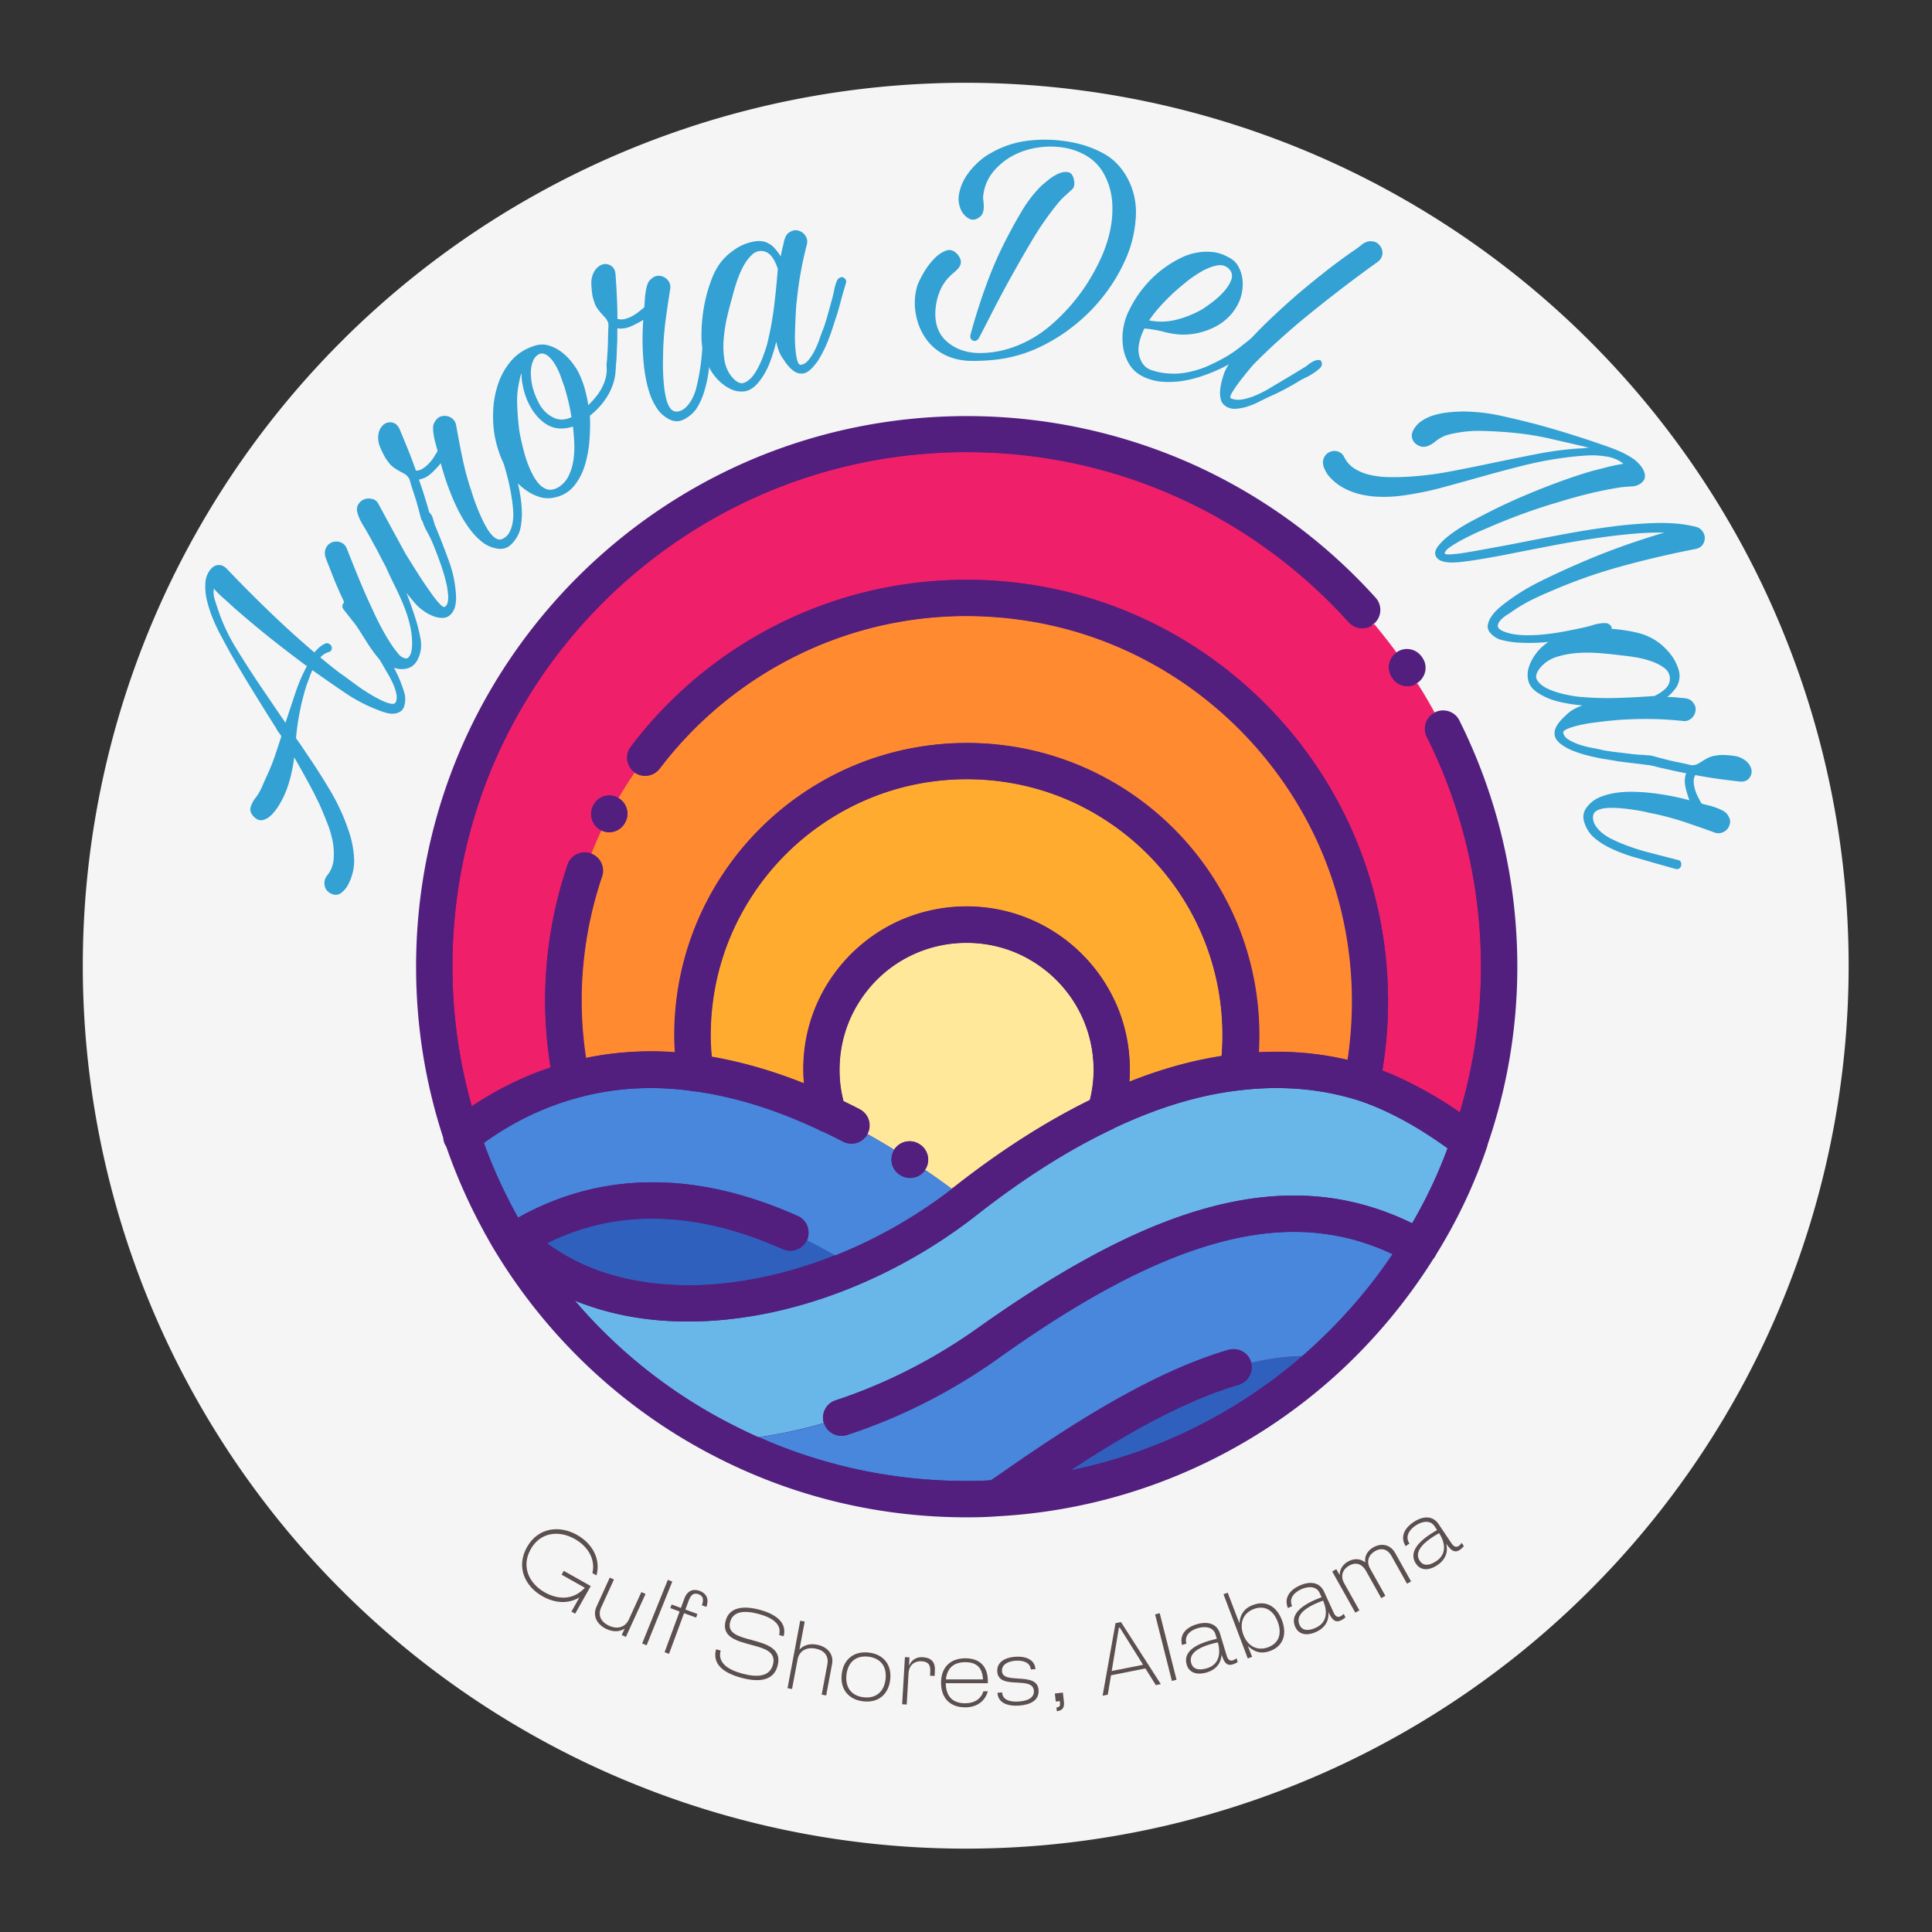
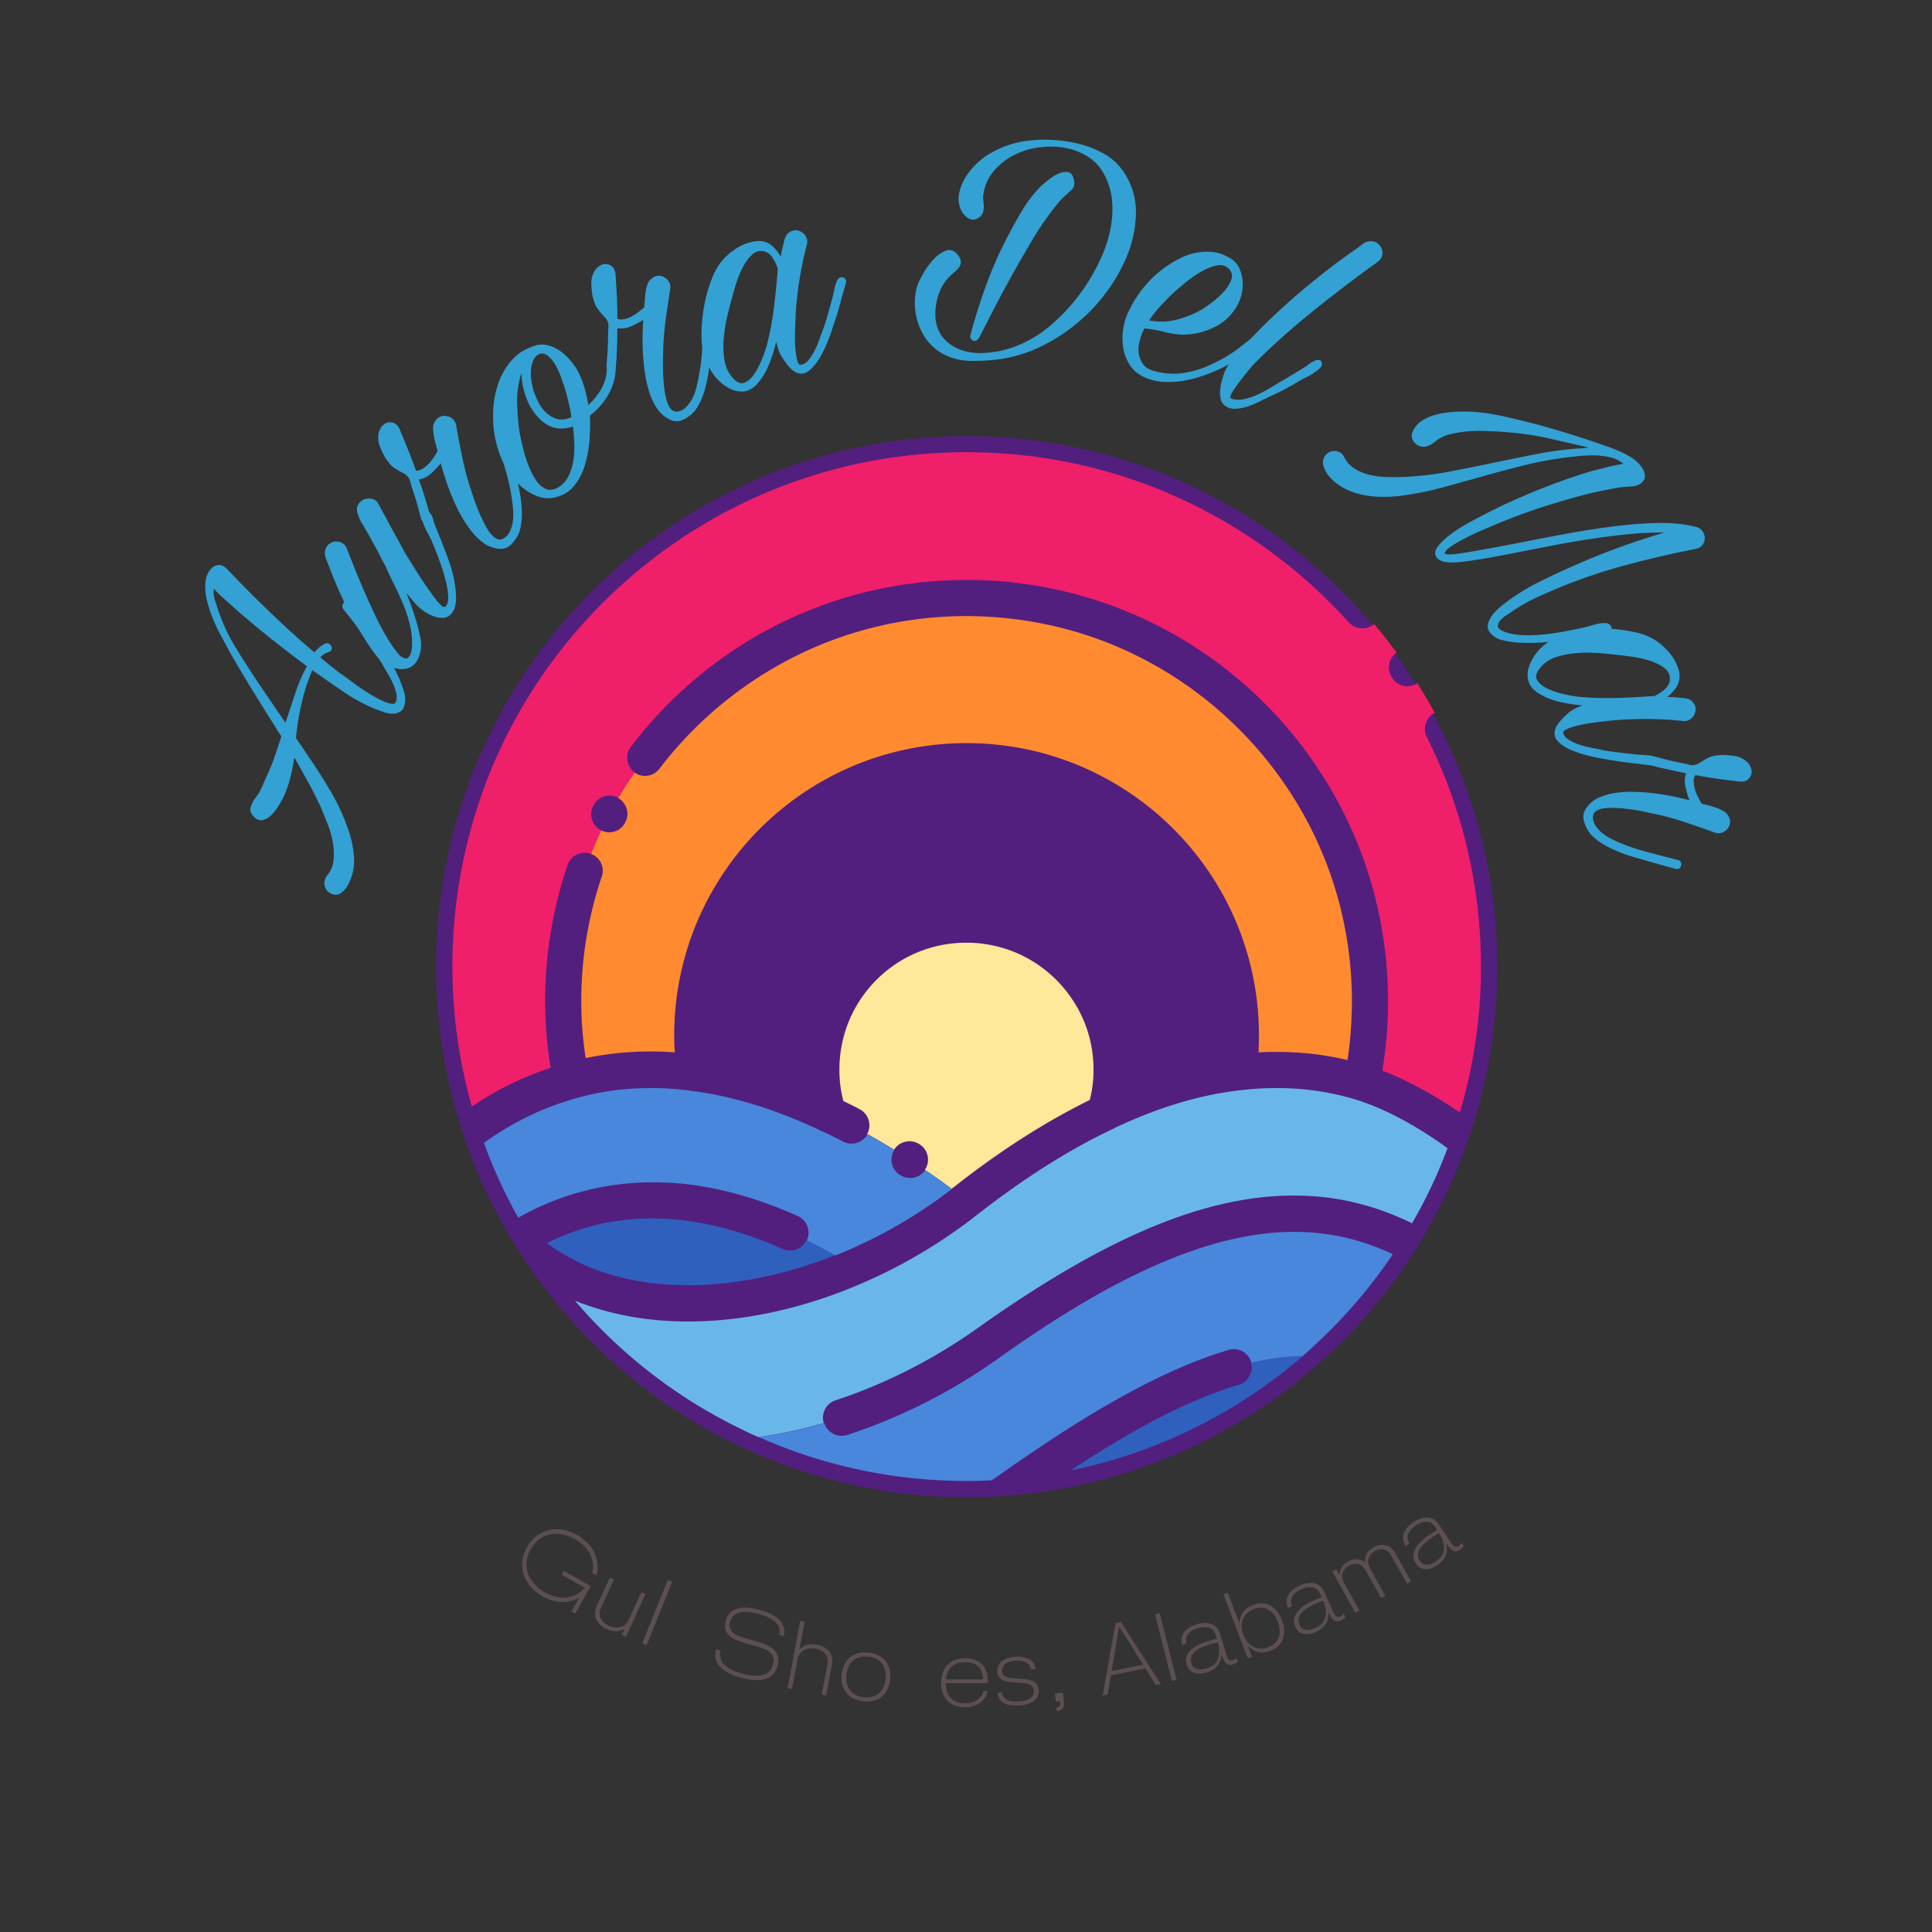
<svg xmlns="http://www.w3.org/2000/svg" data-bbox="16.072 16.069 342.748 342.75" height="500" viewBox="0 0 375 375" width="500" data-type="ugc">
  <rect x="0" y="0" width="375" height="375" fill="#333333" stroke="none" />
  <g>
    <defs>
      <clipPath id="77aad742-8e5c-4c0f-9ed3-813e29311222">
-         <path d="M16.07 16.07h342.75v342.75H16.07Zm0 0" />
-       </clipPath>
+         </clipPath>
      <clipPath id="89bb1618-beec-4768-b9ce-2898725e0716">
-         <path d="M80.762 80.762h213.75v213.75H80.762Zm0 0" />
-       </clipPath>
+         </clipPath>
    </defs>
    <g clip-path="url(#77aad742-8e5c-4c0f-9ed3-813e29311222)">
      <path d="M358.82 187.445a172.63 172.63 0 0 1-.824 16.797 175.744 175.744 0 0 1-1.031 8.348c-.41 2.777-.89 5.539-1.438 8.289a171.635 171.635 0 0 1-4.086 16.313 173.674 173.674 0 0 1-2.64 7.988 170.25 170.25 0 0 1-3.028 7.847 168.492 168.492 0 0 1-3.406 7.692 171.698 171.698 0 0 1-3.781 7.511 172.61 172.61 0 0 1-8.648 14.426 168.604 168.604 0 0 1-4.844 6.875 165.977 165.977 0 0 1-5.176 6.633 170.258 170.258 0 0 1-11.293 12.461 170.258 170.258 0 0 1-12.46 11.293 165.977 165.977 0 0 1-6.634 5.176 168.604 168.604 0 0 1-6.875 4.844 172.61 172.61 0 0 1-14.426 8.648 173.033 173.033 0 0 1-7.511 3.781 168.492 168.492 0 0 1-7.692 3.406 170.25 170.25 0 0 1-7.847 3.028 171.635 171.635 0 0 1-40.938 9.195 171.826 171.826 0 0 1-33.594 0 175.744 175.744 0 0 1-8.347-1.031c-2.778-.41-5.54-.89-8.29-1.438-2.75-.547-5.488-1.16-8.206-1.843a170.344 170.344 0 0 1-16.094-4.883 170.25 170.25 0 0 1-7.848-3.028 166.61 166.61 0 0 1-7.691-3.406 171.734 171.734 0 0 1-7.512-3.781 175.228 175.228 0 0 1-7.32-4.149 171.49 171.49 0 0 1-13.984-9.344 168.709 168.709 0 0 1-6.63-5.175 170.259 170.259 0 0 1-12.46-11.293 170.636 170.636 0 0 1-16.47-19.094 168.604 168.604 0 0 1-4.843-6.875 172.61 172.61 0 0 1-8.648-14.426 173.03 173.03 0 0 1-3.782-7.511 170.194 170.194 0 0 1-6.434-15.54 169.06 169.06 0 0 1-2.64-7.988 171.635 171.635 0 0 1-6.554-32.949 171.825 171.825 0 0 1 0-33.594 171.593 171.593 0 0 1 4.312-24.843 170.344 170.344 0 0 1 4.883-16.094 170.193 170.193 0 0 1 10.215-23.05 175.227 175.227 0 0 1 4.148-7.321 171.49 171.49 0 0 1 20.012-26.984 167.374 167.374 0 0 1 5.8-6.09 167.374 167.374 0 0 1 6.09-5.801 174.078 174.078 0 0 1 6.372-5.496 172.408 172.408 0 0 1 13.507-10.016 170.01 170.01 0 0 1 7.106-4.5 175.227 175.227 0 0 1 7.32-4.148 170.982 170.982 0 0 1 15.203-7.191 168.875 168.875 0 0 1 7.848-3.024 170.344 170.344 0 0 1 16.094-4.883 168.198 168.198 0 0 1 8.207-1.844 168.81 168.81 0 0 1 8.289-1.437 170.812 170.812 0 0 1 33.554-1.649 170.812 170.812 0 0 1 16.734 1.648c2.778.41 5.54.891 8.29 1.438a171.635 171.635 0 0 1 16.313 4.086 169.06 169.06 0 0 1 7.988 2.64 170.194 170.194 0 0 1 23.05 10.216 172.61 172.61 0 0 1 14.426 8.648 168.604 168.604 0 0 1 6.875 4.844 169.554 169.554 0 0 1 13.004 10.668 170.636 170.636 0 0 1 6.09 5.8 170.259 170.259 0 0 1 11.293 12.46 168.709 168.709 0 0 1 5.176 6.63 171.49 171.49 0 0 1 9.344 13.985 175.228 175.228 0 0 1 4.148 7.32 173.032 173.032 0 0 1 3.781 7.512 166.61 166.61 0 0 1 3.406 7.691 172.12 172.12 0 0 1 5.668 15.836 170.344 170.344 0 0 1 2.243 8.106 168.197 168.197 0 0 1 1.843 8.207c.547 2.75 1.028 5.511 1.438 8.289.41 2.773.754 5.554 1.031 8.347a171.826 171.826 0 0 1 .824 16.797Zm0 0" fill="#f5f5f5" />
    </g>
    <path d="M44.019 110.4c2.7 2.835 5.46 5.609 8.281 8.327a184.466 184.466 0 0 0 8.719 7.907 9.55 9.55 0 0 1 .86-.89c.3-.282.663-.532 1.093-.75.3-.165.57-.192.813-.079.25.117.421.266.515.453a.945.945 0 0 1 .078.656c-.043.243-.23.422-.562.547-.594.149-1.14.492-1.64 1.031.663.555 1.335 1.106 2.015 1.657a61.057 61.057 0 0 0 2.062 1.594c.196.117.567.374 1.11.78l1.906 1.407c.719.523 1.5 1.043 2.344 1.563a29.99 29.99 0 0 0 2.343 1.296c.72.344 1.344.575 1.875.688.54.105.88-.016 1.016-.36.176-.457.203-.988.078-1.593a9.166 9.166 0 0 0-.64-1.922 18.841 18.841 0 0 0-1.016-1.953c-.367-.625-.695-1.192-.984-1.703-1.282-2.196-2.778-4.426-4.485-6.688-.492-.719-1-1.406-1.531-2.062-.524-.664-1.059-1.348-1.61-2.047-.25-.352-.265-.727-.046-1.125.226-.395.57-.504 1.03-.328.333.136.657.433.97.89.312.461.578.852.797 1.172a95.449 95.449 0 0 1 4.421 6.188 47.753 47.753 0 0 1 3.672 6.687c.32.774.625 1.602.907 2.484.289.887.328 1.75.109 2.594-.125.574-.371.985-.734 1.235-.368.25-.766.402-1.204.453-.43.054-.886.023-1.375-.094a9.876 9.876 0 0 1-1.359-.422 31.128 31.128 0 0 1-6.844-3.5 358.8 358.8 0 0 1-6.375-4.422 19.151 19.151 0 0 0-.625 1.578c-.187.512-.351.961-.5 1.344a47.184 47.184 0 0 0-1.297 5.063 47.007 47.007 0 0 0-.75 5.218c.375.532.746 1.063 1.11 1.594.355.531.699 1.047 1.031 1.547 1.594 2.324 3.11 4.7 4.547 7.125a40.322 40.322 0 0 1 3.516 7.672c.601 1.73.957 3.5 1.062 5.312.102 1.813-.293 3.563-1.187 5.25a4.631 4.631 0 0 1-1.391 1.594c-.574.406-1.234.414-1.984.031-.657-.343-1.043-.87-1.157-1.578-.117-.695.051-1.328.5-1.89a5.595 5.595 0 0 0 1.25-3.141 12.84 12.84 0 0 0-.203-3.594 19.64 19.64 0 0 0-1.078-3.562 138.768 138.768 0 0 0-1.313-3.188 86.924 86.924 0 0 0-2.406-4.734c-.851-1.57-1.734-3.14-2.64-4.703a33.709 33.709 0 0 1-.766 3.969 20.533 20.533 0 0 1-1.328 3.734 18.84 18.84 0 0 1-.938 1.687 10.069 10.069 0 0 1-1.375 1.766c-.507.512-1.07.844-1.687 1-.625.148-1.227-.086-1.813-.703-.55-.602-.734-1.207-.547-1.813a5.47 5.47 0 0 1 .876-1.703c.5-.633.917-1.328 1.25-2.078.324-.75.656-1.5 1-2.25a39.367 39.367 0 0 0 1.53-3.766 186.69 186.69 0 0 0 1.298-3.937 7.986 7.986 0 0 0-.516-.75 3.991 3.991 0 0 1-.5-.828 587.252 587.252 0 0 1-4.547-7.281 248.182 248.182 0 0 1-4.375-7.36 680.544 680.544 0 0 1-1.719-3.172 37.372 37.372 0 0 1-1.656-3.484 23.203 23.203 0 0 1-1.156-3.61 11.249 11.249 0 0 1-.25-3.609c.043-.469.187-.957.437-1.469.243-.507.555-.921.938-1.234a1.92 1.92 0 0 1 1.297-.453c.48.012.965.258 1.453.734Zm-1.61 8.202a35.649 35.649 0 0 0 3.391 7.172c1.387 2.262 2.82 4.5 4.297 6.72.898 1.312 1.781 2.616 2.656 3.905a505.27 505.27 0 0 0 2.657 3.891c.667-2.02 1.304-3.93 1.906-5.734a32.384 32.384 0 0 1 2.25-5.25 257.807 257.807 0 0 1-7.422-5.704 200.324 200.324 0 0 1-6.89-5.796 69.434 69.434 0 0 0-1.907-1.72 19.227 19.227 0 0 1-1.828-1.827c-.125.718-.055 1.468.203 2.25.25.781.48 1.48.688 2.093Zm0 0" fill="#33a1d3" />
    <path d="M67.306 106.466a400.88 400.88 0 0 0 2.422 6.016 134.137 134.137 0 0 0 2.61 5.906 52.117 52.117 0 0 0 1.843 3.72 37.792 37.792 0 0 0 2.172 3.562c.261.355.586.773.969 1.25.374.468.835.761 1.374.875.231.054.43-.016.594-.204.168-.187.305-.406.406-.656.102-.258.172-.531.204-.812.039-.29.066-.516.078-.672a15.54 15.54 0 0 0-.375-3.984 26.204 26.204 0 0 0-1.266-3.985 57.55 57.55 0 0 0-1.766-3.875 96.37 96.37 0 0 1-1.718-3.656 56.986 56.986 0 0 1-1.14-2.172 54.185 54.185 0 0 0-.829-1.578 49.8 49.8 0 0 1-.625-1.125c-.164-.313-.332-.617-.5-.922a80.58 80.58 0 0 0-1.36-2.328 8.934 8.934 0 0 1-1.062-2.438c-.125-.601-.035-1.129.266-1.578.304-.457.699-.765 1.187-.922.48-.156.98-.164 1.5-.03.524.124.918.46 1.188 1l2.547 4.702c.867 1.586 1.73 3.168 2.593 4.75.094.18.34.578.735 1.203.386.618.836 1.34 1.36 2.172a82.952 82.952 0 0 0 1.671 2.578c.602.875 1.164 1.68 1.688 2.407.53.718 1.007 1.289 1.437 1.703.426.418.723.543.89.375.258-.188.43-.489.516-.907.082-.425.102-.878.063-1.359a21.466 21.466 0 0 0-.172-1.39 9.11 9.11 0 0 0-.203-.985 34.361 34.361 0 0 0-1.11-3.734 75.494 75.494 0 0 0-1.375-3.61c-.312-.8-.73-1.672-1.25-2.609-.523-.938-.851-1.813-.984-2.625-.023-.352.094-.707.344-1.063.25-.351.594-.367 1.031-.046.344.242.598.652.766 1.234.164.574.312 1.04.437 1.39.926 2.2 1.82 4.497 2.688 6.891.863 2.399 1.32 4.793 1.375 7.188 0 .617-.086 1.215-.25 1.797a3.19 3.19 0 0 1-.97 1.5c-.429.367-.948.539-1.562.515a5.185 5.185 0 0 1-1.843-.422 8.427 8.427 0 0 1-1.72-.968c-.53-.383-.96-.743-1.28-1.079a26.79 26.79 0 0 1-1.016-1.171c-.344-.414-.676-.82-1-1.22a76.637 76.637 0 0 1 1.86 5.298c.331 1.086.617 2.25.859 3.5.25 1.242.156 2.43-.281 3.562-.47 1.239-1.2 2-2.188 2.281-1 .282-2.05.188-3.156-.28a7.097 7.097 0 0 1-3.016-2.266 34.239 34.239 0 0 1-2.172-3.188 61.477 61.477 0 0 1-3.75-6.64 82.653 82.653 0 0 1-3.031-7.047 166.84 166.84 0 0 1-.719-1.813c-.27-.676-.304-1.312-.11-1.906.18-.477.462-.844.845-1.094a2.21 2.21 0 0 1 1.218-.375c.418-.008.825.102 1.22.328.386.23.667.574.843 1.031Zm0 0" fill="#33a1d3" />
    <path d="M88.53 82.51c.356 2.024.735 4.016 1.141 5.985a59.592 59.592 0 0 0 1.516 5.906c.117.324.281.828.5 1.516.207.68.472 1.433.797 2.265.32.836.68 1.68 1.078 2.531.394.844.804 1.602 1.234 2.266.438.656.895 1.148 1.375 1.469.488.324.984.355 1.484.094a2.93 2.93 0 0 0 1.266-1.297c.29-.57.488-1.204.594-1.891a9.174 9.174 0 0 0 .094-2.125 22.145 22.145 0 0 0-.203-2 40.48 40.48 0 0 0-1.172-5.61 841.226 841.226 0 0 1-1.532-5.546c-.093-.29-.062-.531.094-.719a1.2 1.2 0 0 1 .578-.375.854.854 0 0 1 .625.047c.196.094.344.289.438.578l1.219 4.75c.218.93.46 1.914.734 2.953.27 1.043.484 2.094.64 3.156.165 1.063.254 2.118.266 3.157a13.724 13.724 0 0 1-.312 3.046c-.262 1.024-.793 1.97-1.594 2.844-.805.867-1.793 1.184-2.969.953a6.096 6.096 0 0 1-2.75-1.203 12.239 12.239 0 0 1-2.25-2.265 23 23 0 0 1-1.812-2.72 32.556 32.556 0 0 1-1.328-2.609 50.743 50.743 0 0 1-1.532-3.843 60.05 60.05 0 0 1-1.203-3.906 17.71 17.71 0 0 1-1.89 2 4.77 4.77 0 0 1-2.344 1.171l.797 2.313c.218.73.476 1.562.765 2.5.282.93.5 1.793.657 2.594.062.261.03.484-.094.671-.125.188-.281.305-.469.344a1.121 1.121 0 0 1-.61-.078c-.206-.094-.382-.258-.53-.5a10.9 10.9 0 0 1-.313-1.062 23.904 23.904 0 0 0-.297-1.11 40.875 40.875 0 0 0-.828-2.812 56.332 56.332 0 0 1-.89-2.86c-.196-.507-.626-.937-1.282-1.28a19.704 19.704 0 0 1-1.625-.938 4.768 4.768 0 0 1-1-.907c-.258-.32-.531-.695-.813-1.125a17.187 17.187 0 0 1-1.078-2.265 4.573 4.573 0 0 1-.218-2.485c.136-.57.37-1.039.703-1.406.336-.375.719-.598 1.156-.672a1.933 1.933 0 0 1 1.234.156c.375.188.696.543.954 1.063a462.623 462.623 0 0 1 1.671 4.047 86.48 86.48 0 0 1 1.532 4.078c.46 0 .906-.133 1.343-.406.43-.281.829-.617 1.204-1.016.367-.394.683-.805.953-1.234.273-.438.507-.817.703-1.14a46.907 46.907 0 0 0-.36-1.36c-.144-.5-.265-1.02-.359-1.563a8.578 8.578 0 0 1-.156-1.547 2.106 2.106 0 0 1 .39-1.296c.262-.458.602-.766 1.016-.922a2.285 2.285 0 0 1 1.266-.11c.43.074.812.266 1.156.578.336.313.547.704.64 1.172Zm0 0" fill="#33a1d3" />
    <path d="M114.51 80.852c.062 1.355.03 2.886-.094 4.593a22.32 22.32 0 0 1-.907 4.891c-.468 1.555-1.195 2.914-2.171 4.078-.981 1.168-2.31 1.902-3.985 2.203a5.5 5.5 0 0 1-2.765-.203 9.31 9.31 0 0 1-2.563-1.312 13.022 13.022 0 0 1-2.172-1.985 13.21 13.21 0 0 1-1.61-2.281 15.882 15.882 0 0 1-1.359-2.984 22.563 22.563 0 0 1-.843-3.141c-.301-1.676-.399-3.438-.297-5.281a18.26 18.26 0 0 1 1.062-5.25 13.199 13.199 0 0 1 2.64-4.39c1.157-1.27 2.68-2.188 4.563-2.75a4.514 4.514 0 0 1 2.625.062c.864.273 1.66.687 2.391 1.25a10.724 10.724 0 0 1 1.984 1.984c.594.75 1.047 1.453 1.36 2.11.476 1 .86 2.011 1.14 3.03.282 1.024.508 2.079.688 3.172.383-.382.797-.832 1.234-1.343a10.9 10.9 0 0 0 1.235-1.735 9.21 9.21 0 0 0 .875-2.125c.207-.77.273-1.597.203-2.484-.055-.3.004-.523.172-.672a1.12 1.12 0 0 1 .609-.25.931.931 0 0 1 .656.156c.207.137.305.344.297.625.125 1.75-.246 3.493-1.11 5.22-.855 1.718-2.152 3.276-3.89 4.671l.031.14Zm-7.922 1.796c-1.22-.624-2.282-1.613-3.188-2.968-.914-1.364-1.555-2.973-1.922-4.828a8.397 8.397 0 0 1-.172-1 7.025 7.025 0 0 1-.047-1.422 4.622 4.622 0 0 0-.421 1.39 17.143 17.143 0 0 0-.454 4.657 55.64 55.64 0 0 0 .344 4.578c.043.468.164 1.152.36 2.047.187.898.417 1.843.687 2.843.273 1 .625 2.008 1.063 3.016.43 1 .906 1.855 1.437 2.563.531.699 1.133 1.171 1.813 1.421.675.243 1.425.125 2.25-.343a5.13 5.13 0 0 0 2.015-2.204c.457-.925.77-1.937.938-3.03.164-1.102.222-2.235.172-3.391a46.56 46.56 0 0 0-.25-3.188 7.726 7.726 0 0 1-2.25.39c-.774.012-1.563-.163-2.375-.53Zm-3.344-8.124c.219 1.167.664 2.39 1.328 3.671.656 1.282 1.586 2.227 2.797 2.829 1.062.562 2.242.546 3.547-.047-.149-1-.34-2-.578-3a55.68 55.68 0 0 0-.797-2.938 73.895 73.895 0 0 1-.657-1.844 13.414 13.414 0 0 0-1.015-2.234c-.399-.719-.856-1.305-1.375-1.766-.512-.468-1.07-.648-1.672-.546-.602.261-1.031.68-1.281 1.25a5.365 5.365 0 0 0-.47 1.78 8.794 8.794 0 0 0 .017 1.735c.062.531.117.902.156 1.11Zm0 0" fill="#33a1d3" />
    <path d="M130.09 56.082a251.833 251.833 0 0 0-.89 6.015 60.697 60.697 0 0 0-.484 6.063c0 .343-.012.882-.032 1.609a42.13 42.13 0 0 0 .204 5.156c.101.93.25 1.774.437 2.532.188.761.457 1.37.813 1.828.351.46.812.656 1.374.593a2.879 2.879 0 0 0 1.61-.812 6.624 6.624 0 0 0 1.187-1.594 9.53 9.53 0 0 0 .782-1.969c.187-.695.336-1.351.453-1.968.383-1.895.633-3.79.75-5.688.113-1.894.234-3.805.36-5.734.007-.301.116-.516.327-.64.219-.126.442-.18.672-.173a.802.802 0 0 1 .563.25c.156.157.234.387.234.688l-.438 4.89c-.093.95-.183 1.961-.265 3.032a28.674 28.674 0 0 1-.406 3.187 24.964 24.964 0 0 1-.782 3.063c-.324.98-.757 1.906-1.297 2.78-.574.888-1.382 1.61-2.421 2.173-1.043.554-2.086.527-3.125-.078a6.086 6.086 0 0 1-2.204-2.032 12.317 12.317 0 0 1-1.406-2.89 22.495 22.495 0 0 1-.797-3.156 32.15 32.15 0 0 1-.39-2.907 49.405 49.405 0 0 1-.203-4.125c0-1.363.047-2.722.14-4.078a22.47 22.47 0 0 1-2.437 1.266 4.749 4.749 0 0 1-2.594.36l-.016 2.421c-.039.762-.078 1.633-.109 2.61a24.292 24.292 0 0 1-.219 2.671c-.02.274-.117.477-.297.61-.187.125-.375.18-.562.156a1.07 1.07 0 0 1-.547-.266 1.036 1.036 0 0 1-.328-.64c0-.344.016-.711.047-1.11.031-.394.058-.781.078-1.156.074-.988.121-1.96.14-2.922.012-.969.043-1.969.094-3-.02-.539-.285-1.078-.797-1.61a17.107 17.107 0 0 1-1.218-1.421 4.57 4.57 0 0 1-.657-1.188 20.98 20.98 0 0 1-.406-1.328 17.43 17.43 0 0 1-.25-2.5 4.505 4.505 0 0 1 .594-2.406c.312-.5.687-.867 1.125-1.11.43-.25.86-.335 1.297-.265.437.074.808.262 1.11.563.304.304.491.742.562 1.312.105 1.46.195 2.918.265 4.375.074 1.45.11 2.902.11 4.36.437.148.906.163 1.406.046.492-.113.976-.3 1.453-.562.48-.258.918-.551 1.313-.875.406-.32.75-.598 1.03-.828.04-.414.079-.883.11-1.407.031-.52.086-1.05.172-1.593a8.28 8.28 0 0 1 .36-1.5c.156-.457.425-.82.812-1.094.383-.344.797-.52 1.234-.531.446-.02.86.078 1.235.297.382.21.687.515.906.921.219.399.289.84.219 1.329Zm0 0" fill="#33a1d3" />
    <path d="M156.61 47.47a70.739 70.739 0 0 0-1.203 5.485 67.625 67.625 0 0 0-.765 5.562c-.043.211-.086.649-.125 1.313-.043.668-.086 1.46-.125 2.375a105.81 105.81 0 0 0-.094 2.89 25.124 25.124 0 0 0 .11 2.797c.081.856.202 1.563.359 2.125.164.563.382.825.656.782.55-.051 1.05-.352 1.5-.907a10.15 10.15 0 0 0 1.25-1.953 17.7 17.7 0 0 0 .953-2.297c.27-.78.52-1.445.75-2 .3-.882.578-1.785.828-2.703.258-.926.516-1.847.766-2.765.164-.57.312-1.192.437-1.86a9.232 9.232 0 0 1 .547-1.828c.145-.32.367-.535.672-.64.3-.114.578-.047.828.203.27.261.352.547.25.859-.094.313-.18.602-.25.86a91.142 91.142 0 0 0-.75 2.656c-.23.886-.48 1.773-.75 2.656-.281.836-.578 1.734-.89 2.703-.305.96-.653 1.906-1.047 2.844a25.42 25.42 0 0 1-1.328 2.687 10.524 10.524 0 0 1-1.704 2.25c-.554.543-1.078.852-1.578.922-.5.074-.976 0-1.422-.219-.437-.226-.867-.566-1.28-1.015a9.556 9.556 0 0 1-1.095-1.453 6.062 6.062 0 0 1-.922-1.657 12.202 12.202 0 0 1-.515-1.828 32.074 32.074 0 0 1-1.375 4.36c-.555 1.386-1.281 2.609-2.188 3.671-.812.95-1.68 1.485-2.593 1.61a4.729 4.729 0 0 1-2.625-.406c-.844-.383-1.649-.954-2.407-1.704-.757-.757-1.351-1.57-1.78-2.437a12.38 12.38 0 0 1-1.548-5.922 31.66 31.66 0 0 1 .531-6.172 28.924 28.924 0 0 1 1.485-5.234c.68-1.8 1.652-3.29 2.922-4.469.445-.406.969-.812 1.562-1.219a9.349 9.349 0 0 1 3.906-1.547 4.202 4.202 0 0 1 1.97.125 4.15 4.15 0 0 1 1.734 1.126 10.34 10.34 0 0 1 1.28 1.687 21.526 21.526 0 0 1 .548-2.5 4.93 4.93 0 0 1 .453-1.469c.226-.445.625-.773 1.187-.984.375-.156.758-.18 1.157-.078.406.093.754.277 1.047.547.289.261.503.586.64.968.133.387.145.79.031 1.203Zm-8.25 1.329c-.918-.22-1.718 0-2.406.656-.687.648-1.289 1.469-1.797 2.469a19.64 19.64 0 0 0-1.265 3.093 39.05 39.05 0 0 0-.72 2.5 94.023 94.023 0 0 0-.983 3.75 30.79 30.79 0 0 0-.704 4.344 16.84 16.84 0 0 0 .125 4.25c.22 1.356.743 2.5 1.578 3.438.864.98 1.665 1.293 2.407.937.75-.351 1.422-1.004 2.015-1.953a16.701 16.701 0 0 0 1.5-3.11c.414-1.113.688-1.94.813-2.484a58.64 58.64 0 0 0 1.297-7c.3-2.375.55-4.863.75-7.468a7.976 7.976 0 0 0-.985-2.157c-.418-.656-.96-1.078-1.625-1.265Zm0 0" fill="#33a1d3" />
    <path d="M186.578 40.843a5.146 5.146 0 0 1-.422-3.235 9.528 9.528 0 0 1 1.234-3.172c.614-1 1.364-1.914 2.25-2.75.883-.832 1.766-1.484 2.641-1.953a18.724 18.724 0 0 1 7.375-2.437 27.42 27.42 0 0 1 7.813.218c2.437.399 4.672 1.153 6.703 2.266 2.039 1.106 3.644 2.797 4.812 5.078 1.164 2.293 1.656 4.778 1.469 7.453-.188 2.668-.773 5.164-1.75 7.485a33.058 33.058 0 0 1-3.953 6.922 34.078 34.078 0 0 1-5.625 5.953 33.947 33.947 0 0 1-6.813 4.453 27.084 27.084 0 0 1-7.578 2.484c-1.992.32-4.078.469-6.265.438-2.18-.024-4.149-.563-5.907-1.625a10.029 10.029 0 0 1-2.734-2.532 11.548 11.548 0 0 1-1.656-3.265 12.816 12.816 0 0 1-.61-3.625 11.5 11.5 0 0 1 .532-3.672c.187-.531.562-1.29 1.125-2.281.57-1 1.242-1.91 2.015-2.735.77-.82 1.578-1.379 2.422-1.672.844-.289 1.613.008 2.313.891.363.48.539.918.53 1.313 0 .386-.12.742-.358 1.062a5.931 5.931 0 0 1-.875.906c-.344.282-.668.575-.97.875a8.557 8.557 0 0 0-1.921 2.938 12.151 12.151 0 0 0-.797 3.453c-.2 2.668.523 4.73 2.172 6.188 1.656 1.468 3.758 2.222 6.312 2.265a19.767 19.767 0 0 0 7.422-1.453 23.03 23.03 0 0 0 6.422-3.906c1.219-1.032 2.445-2.239 3.688-3.625a37.076 37.076 0 0 0 3.437-4.547 39.293 39.293 0 0 0 2.766-5.125 25.54 25.54 0 0 0 1.734-5.406c.363-1.832.473-3.645.328-5.438a13.207 13.207 0 0 0-1.5-5.11c-.781-1.488-1.86-2.663-3.234-3.53a12.375 12.375 0 0 0-4.563-1.72 16.13 16.13 0 0 0-5.093-.03 14.72 14.72 0 0 0-4.813 1.546 12.818 12.818 0 0 0-3.812 3.078 8.663 8.663 0 0 0-1.953 4.407 3.439 3.439 0 0 0-.032 1.156c.051.418.082.828.094 1.234.008.407-.047.805-.172 1.188a1.826 1.826 0 0 1-.687.922c-.72.531-1.407.61-2.063.234a3.547 3.547 0 0 1-1.453-1.562Zm1.797 24.125c.883-3.29 1.922-6.555 3.11-9.797a75.38 75.38 0 0 1 4.155-9.375 96.134 96.134 0 0 1 2.797-5 24.595 24.595 0 0 1 3.438-4.485c.289-.289.789-.722 1.5-1.297.707-.582 1.414-1.023 2.125-1.328.719-.3 1.363-.379 1.937-.234.582.148.942.766 1.078 1.86.07.648-.078 1.136-.453 1.468l-1.14 1.047c-.531.46-1.028.965-1.485 1.516-.46.554-.898 1.105-1.312 1.656a59.178 59.178 0 0 0-3.656 5.406 252.29 252.29 0 0 0-3.25 5.61 213.33 213.33 0 0 0-2.797 5.078 247.242 247.242 0 0 0-2.672 5.156l-1.719 3.328c-.156.262-.344.438-.562.531a.695.695 0 0 1-.61 0 .853.853 0 0 1-.453-.437 1.007 1.007 0 0 1-.031-.703Zm0 0" fill="#33a1d3" />
    <path d="M221.502 70.063c.415.894 1.118 1.5 2.11 1.812.988.32 1.953.52 2.89.594 1.352.125 2.657.062 3.907-.188a19.89 19.89 0 0 0 3.734-1.11 41.38 41.38 0 0 0 3.39-1.671 23.812 23.812 0 0 0 3.11-2.078l2.547-2.016c.258-.187.535-.43.828-.734.3-.313.629-.504.984-.578.5-.063.813.117.938.531.125.418.02.762-.313 1.031-.355.313-.714.625-1.078.938-.367.304-.734.586-1.109.844a63.166 63.166 0 0 1-3.125 2.187 31.354 31.354 0 0 1-3.297 1.875 35.894 35.894 0 0 1-3.484 1.422 22.732 22.732 0 0 1-3.844.984 17.273 17.273 0 0 1-3.922.203 10.194 10.194 0 0 1-3.672-.906c-1.25-.574-2.199-1.375-2.844-2.406a8.775 8.775 0 0 1-1.25-3.39 11.926 11.926 0 0 1 .047-3.798c.227-1.289.614-2.441 1.157-3.453a21.89 21.89 0 0 1 3.047-4.672 20.74 20.74 0 0 1 4.109-3.75 21.195 21.195 0 0 1 2.812-1.656c1-.5 2.024-.844 3.078-1.031a10.838 10.838 0 0 1 3.157-.125c1.062.117 2.113.476 3.156 1.078.781.398 1.367.953 1.766 1.672a6.73 6.73 0 0 1 .797 2.328 7.99 7.99 0 0 1-.032 2.531 8.115 8.115 0 0 1-.719 2.328c-1.042 2.094-2.625 3.657-4.75 4.688-2.117 1.023-4.304 1.484-6.562 1.39a17.466 17.466 0 0 1-3.172-.53c-1.023-.282-2.273-.5-3.75-.657a10.44 10.44 0 0 0-1.094 3.219 4.996 4.996 0 0 0 .453 3.094Zm11.875-10.047a30.773 30.773 0 0 0 1.86-1.313 15.58 15.58 0 0 0 2.219-2c.687-.75 1.187-1.516 1.5-2.297.312-.789.21-1.488-.297-2.093-.656-.739-1.508-.993-2.547-.766-1.031.219-2.086.652-3.156 1.297a23.088 23.088 0 0 0-3.078 2.187 65.41 65.41 0 0 0-2.204 1.89 50.834 50.834 0 0 0-2.297 2.329 26.832 26.832 0 0 0-2.343 2.938c1.789.355 3.57.308 5.344-.141a19.736 19.736 0 0 0 5-2.031Zm0 0" fill="#33a1d3" />
    <path d="M267.456 50.797a258.97 258.97 0 0 0-7.656 5.688c-2.5 1.93-4.977 3.902-7.422 5.922a161.743 161.743 0 0 0-4.39 3.844 109.563 109.563 0 0 0-4.25 4.062c-.188.156-.587.594-1.188 1.313a105.81 105.81 0 0 0-1.828 2.28 24.478 24.478 0 0 0-1.547 2.235c-.406.68-.485 1.074-.235 1.188.665.28 1.426.343 2.282.187a12.339 12.339 0 0 0 2.593-.812 20.33 20.33 0 0 0 2.532-1.297c.82-.489 1.515-.899 2.078-1.235 1.687-.988 3.41-2.03 5.172-3.125.093-.101.297-.265.61-.484.32-.227.655-.41 1-.547.343-.133.648-.176.921-.125.281.055.43.313.453.781 0 .313-.18.621-.531.922a9.826 9.826 0 0 1-1.188.89 12.1 12.1 0 0 1-1.375.782c-.46.219-.793.387-1 .5-1 .617-2.015 1.2-3.047 1.75a39.897 39.897 0 0 1-3.187 1.531c-.531.262-1.164.57-1.89.938a14.73 14.73 0 0 1-2.282.937 8.776 8.776 0 0 1-2.328.422c-.762.032-1.418-.168-1.969-.593a2.095 2.095 0 0 1-.844-1.282 5.534 5.534 0 0 1-.109-1.718 10.18 10.18 0 0 1 .313-1.782c.156-.582.304-1.086.453-1.515a8.77 8.77 0 0 1 1.578-2.594c.695-.8 1.351-1.563 1.969-2.281a80.179 80.179 0 0 1 5.03-5.282 152.654 152.654 0 0 1 5.423-4.953 170.748 170.748 0 0 1 5.25-4.312 114.32 114.32 0 0 1 5.531-4.125 19.643 19.643 0 0 0 1.844-1.344c.695-.57 1.406-.813 2.125-.719a2 2 0 0 1 1.219.532c.332.312.562.68.687 1.093.125.418.117.836-.016 1.25-.125.407-.386.766-.78 1.078Zm0 0" fill="#33a1d3" />
    <path d="M329.009 106.576a189.762 189.762 0 0 0-14.406 3.375 101.737 101.737 0 0 0-13.907 4.937 54.43 54.43 0 0 0-3.703 1.703 31.447 31.447 0 0 0-3.469 2.078c-.28.207-.656.457-1.125.75-.468.301-.859.63-1.171.985-.313.351-.481.703-.5 1.047-.024.351.25.675.812.968.977.457 2.156.735 3.531.828 1.375.094 2.797.067 4.266-.078a44.938 44.938 0 0 0 4.234-.593 176 176 0 0 0 3.5-.704 25.447 25.447 0 0 0 2.266-.593c.851-.25 1.633-.36 2.344-.328.382.019.71.195.984.53.27.333.207.68-.188 1.048-.335.3-.851.476-1.546.53-.688.052-1.243.126-1.657.22-2.468.445-4.964.836-7.484 1.172a36.301 36.301 0 0 1-7.5.25 17.749 17.749 0 0 1-2.656-.438 4.386 4.386 0 0 1-2.281-1.313c-.461-.5-.653-1.015-.579-1.546.07-.532.266-1.047.579-1.547a7.44 7.44 0 0 1 1.125-1.39c.437-.419.851-.782 1.25-1.095a41.798 41.798 0 0 1 7.171-4.5 167.603 167.603 0 0 1 7.672-3.546 135.63 135.63 0 0 1 8.281-3.282c2.708-.968 5.442-1.86 8.204-2.672a61.545 61.545 0 0 0-6.766.297c-2.406.227-4.84.532-7.297.907-2.45.375-4.867.785-7.25 1.234-2.375.457-4.637.894-6.781 1.312-4.649.946-8.297 1.582-10.953 1.907-2.649.332-4.32.113-5.016-.657-.555-.593-.57-1.293-.047-2.093.531-.793 1.38-1.633 2.547-2.516 1.164-.875 2.531-1.734 4.094-2.578 1.562-.836 3.07-1.617 4.531-2.344a107.258 107.258 0 0 1 3.938-1.844 78.147 78.147 0 0 1 2.28-.984 136.17 136.17 0 0 1 6.298-2.484 103.24 103.24 0 0 1 6.375-2.11c.937-.23 1.879-.468 2.828-.718.945-.25 2.035-.481 3.266-.688a6.44 6.44 0 0 0-1.579-.938 7.991 7.991 0 0 0-1.656-.453 17.244 17.244 0 0 0-3.969-.203 54.14 54.14 0 0 0-3.984.39 69.31 69.31 0 0 0-8.047 1.5 274.076 274.076 0 0 0-7.89 2.095c-2.7.757-5.391 1.504-8.079 2.234a60.314 60.314 0 0 1-8.234 1.625 27.498 27.498 0 0 1-3.594.172 19.48 19.48 0 0 1-3.656-.406 13.218 13.218 0 0 1-3.406-1.203 10.05 10.05 0 0 1-2.922-2.25c-.406-.438-.75-.985-1.031-1.641-.29-.656-.344-1.281-.157-1.875.149-.45.399-.805.75-1.063.344-.25.727-.402 1.141-.453.418-.043.82.032 1.203.219.395.195.695.508.906.938a5.495 5.495 0 0 0 2.157 2.343 9.774 9.774 0 0 0 3.093 1.188 17.45 17.45 0 0 0 3.422.375 47.58 47.58 0 0 0 3.235-.047 63.74 63.74 0 0 0 8.828-1.078 410.09 410.09 0 0 0 8.672-1.75c2.687-.555 5.351-1.09 8-1.61a66.095 66.095 0 0 1 8.156-1.078c.32.008.64-.011.953-.062.32-.043.66-.074 1.016-.094-2.73-.637-5.235-1.21-7.516-1.734a56.023 56.023 0 0 0-6.89-1.125 81.379 81.379 0 0 0-6.61-.391 23.372 23.372 0 0 0-6.531.797c-.887.312-1.633.719-2.235 1.219-.593.488-1.152.812-1.671.968-.5.145-.954.141-1.36-.015a2.715 2.715 0 0 1-1.031-.656 2.182 2.182 0 0 1-.531-1.079c-.075-.425 0-.851.218-1.28a4.902 4.902 0 0 1 1.797-1.97 8.946 8.946 0 0 1 2.531-1.109c.907-.25 1.844-.414 2.813-.5.969-.094 1.852-.14 2.656-.14 2.395.023 4.785.292 7.172.812a175.18 175.18 0 0 1 7.094 1.703c2.289.625 4.531 1.281 6.719 1.969a199.49 199.49 0 0 1 6.578 2.187c.976.332 1.93.703 2.86 1.11a16.74 16.74 0 0 1 2.608 1.453c.364.27.723.597 1.079.984.351.383.629.785.828 1.203.207.426.297.852.265 1.282-.03.437-.277.835-.734 1.203-.5.394-1.125.609-1.875.64-.742.04-1.414.094-2.016.157-2.043.32-4.046.718-6.015 1.187a103.547 103.547 0 0 0-5.953 1.64 110.77 110.77 0 0 0-6.5 2.11c-2.157.77-4.297 1.61-6.422 2.516-.399.175-1.094.472-2.094.89-.992.426-2.012.907-3.063 1.438a30.1 30.1 0 0 0-2.812 1.594c-.824.539-1.281 1.003-1.375 1.39-.043.227.39.313 1.297.25.906-.055 2.062-.203 3.469-.453a349.42 349.42 0 0 0 4.625-.828c1.687-.305 3.289-.606 4.812-.906a896.232 896.232 0 0 1 8.953-1.72 165.992 165.992 0 0 1 9.25-1.468 84.12 84.12 0 0 1 8.766-.703c2.8-.063 5.316.18 7.547.734.531.125.953.391 1.265.797.32.414.489.864.5 1.344.008.477-.132.926-.421 1.344-.282.426-.774.707-1.47.844Zm0 0" fill="#33a1d3" />
    <path d="M326.679 139.946c-1.836-.2-3.7-.324-5.594-.375a70.28 70.28 0 0 0-5.61.094c-.218 0-.663.023-1.328.078-.656.05-1.445.125-2.359.218-.906.102-1.867.223-2.875.36-1.012.144-1.93.32-2.75.531-.824.207-1.508.43-2.047.672-.531.25-.761.504-.687.766.144.539.523.988 1.14 1.343.614.364 1.317.676 2.11.938.8.258 1.61.46 2.422.61.82.144 1.507.288 2.062.437.938.164 1.875.3 2.813.406.945.113 1.898.226 2.859.344.594.07 1.234.125 1.922.156a9.856 9.856 0 0 1 1.875.25c.332.101.578.289.734.562.156.282.13.567-.078.86-.21.3-.48.426-.812.375a9.697 9.697 0 0 0-.875-.11c-.918-.125-1.836-.242-2.75-.343-.918-.106-1.829-.22-2.735-.344-.875-.149-1.812-.305-2.812-.469-1-.168-1.996-.375-2.985-.625a23.85 23.85 0 0 1-2.843-.89 10.417 10.417 0 0 1-2.485-1.344c-.605-.461-.984-.934-1.14-1.422a2.263 2.263 0 0 1 0-1.438c.156-.468.425-.945.812-1.422a11.19 11.19 0 0 1 1.266-1.312c.437-.46.93-.844 1.484-1.156.563-.305 1.14-.563 1.734-.781a30.155 30.155 0 0 1-4.515-.704 12.876 12.876 0 0 1-3.969-1.625c-1.055-.648-1.71-1.414-1.969-2.297a4.693 4.693 0 0 1 .016-2.656c.258-.898.703-1.773 1.328-2.64a9.369 9.369 0 0 1 2.125-2.125c1.656-1.282 3.531-2.086 5.625-2.422a31.922 31.922 0 0 1 6.172-.422c1.727.055 3.535.281 5.422.687 1.883.407 3.5 1.149 4.844 2.22.468.374.945.827 1.437 1.359a9.72 9.72 0 0 1 1.266 1.687 9.25 9.25 0 0 1 .86 1.922c.218.676.269 1.336.155 1.984a4.018 4.018 0 0 1-.843 1.89 9.812 9.812 0 0 1-1.47 1.517c.407 0 .829.007 1.267.03.437.032.863.079 1.28.141.552 0 1.063.07 1.532.22.469.155.848.5 1.14 1.03.22.344.305.72.266 1.125-.043.414-.172.79-.39 1.125a2.286 2.286 0 0 1-.875.782 1.956 1.956 0 0 1-1.172.203Zm-2.563-7.953c.07-.938-.261-1.7-1-2.282-.742-.574-1.648-1.043-2.719-1.406a19.883 19.883 0 0 0-3.25-.781 45.93 45.93 0 0 0-2.562-.328 93.267 93.267 0 0 0-3.875-.406 29.574 29.574 0 0 0-4.406-.047 17.29 17.29 0 0 0-4.172.765c-1.305.418-2.356 1.114-3.156 2.094-.836.988-1.024 1.82-.563 2.5.457.676 1.203 1.238 2.234 1.688 1.04.445 2.141.789 3.297 1.03 1.157.239 2.016.38 2.578.423 2.352.218 4.723.297 7.11.234 2.394-.063 4.894-.195 7.5-.39a8.043 8.043 0 0 0 2-1.297c.582-.512.91-1.11.984-1.797Zm0 0" fill="#33a1d3" />
    <path d="M332.855 161.61a267.61 267.61 0 0 0-5.766-2.015 56.773 56.773 0 0 0-5.859-1.61 25.337 25.337 0 0 1-1.578-.328c-.7-.167-1.492-.32-2.375-.453a40.463 40.463 0 0 0-2.719-.328c-.93-.074-1.789-.09-2.578-.047-.781.051-1.434.207-1.953.47-.524.257-.797.671-.828 1.233a2.857 2.857 0 0 0 .5 1.735c.351.539.8 1.031 1.344 1.469.55.437 1.148.812 1.796 1.125.645.32 1.254.597 1.829.828a42.1 42.1 0 0 0 5.453 1.797c1.843.476 3.695.957 5.562 1.437.3.05.492.195.578.438.082.238.094.468.031.687a.823.823 0 0 1-.343.516c-.18.125-.418.156-.719.094l-4.734-1.329a141.06 141.06 0 0 0-2.922-.843 29.322 29.322 0 0 1-3.047-1.016c-1-.387-1.961-.828-2.875-1.328a12.93 12.93 0 0 1-2.5-1.797c-.75-.73-1.305-1.656-1.656-2.781-.356-1.125-.137-2.149.656-3.063.625-.781 1.426-1.375 2.406-1.781.988-.398 2.02-.672 3.094-.828a19.716 19.716 0 0 1 3.25-.203c1.082.02 2.062.07 2.937.156 1.395.145 2.758.336 4.094.578 1.332.25 2.66.55 3.985.906a18.34 18.34 0 0 1-.782-2.64c-.199-.906-.152-1.774.14-2.594l-2.374-.484c-.75-.176-1.606-.368-2.563-.578a26.598 26.598 0 0 1-2.578-.72c-.261-.081-.445-.222-.547-.421-.093-.207-.109-.399-.046-.578a.997.997 0 0 1 .359-.485c.187-.144.422-.21.703-.203a9.25 9.25 0 0 1 1.078.25c.383.106.754.203 1.11.297.957.262 1.906.492 2.843.688.946.187 1.922.402 2.922.64.54.094 1.125-.054 1.75-.453.625-.406 1.16-.723 1.61-.953.457-.207.89-.344 1.296-.406.407-.07.864-.125 1.375-.156a18.53 18.53 0 0 1 2.5.203c.832.125 1.586.476 2.266 1.047.438.398.734.835.89 1.312.157.48.157.922 0 1.328a1.97 1.97 0 0 1-.75.984c-.355.239-.824.336-1.406.297-1.46-.168-2.906-.351-4.343-.547a78.757 78.757 0 0 1-4.313-.718c-.23.394-.336.847-.312 1.36.03.507.125 1.023.28 1.546.165.52.368 1.004.61 1.453.239.457.446.848.625 1.172.414.125.875.242 1.375.36.5.124 1.008.28 1.531.468.52.195.989.414 1.407.656.414.239.722.567.922.985.27.445.367.89.297 1.328-.075.437-.25.82-.532 1.156-.281.332-.64.567-1.078.703-.43.145-.871.14-1.328-.015Zm0 0" fill="#33a1d3" />
    <path d="m109.422 304.899-.418.742 4.516 2.547c-2.219 2.414-5.184 2.351-7.79.883-3.077-1.739-4.605-5.028-2.714-8.38 1.87-3.316 5.476-3.71 8.554-1.972 2.567 1.45 4.04 3.93 3.415 6.621l.796.446c.856-3.16-.789-6.172-3.765-7.852-3.5-1.977-7.61-1.402-9.723 2.348-2.133 3.773-.496 7.586 3.004 9.558 2.352 1.328 4.953 1.551 7.168.219l-1.55 2.75.722.41 3.027-5.363Zm0 0" fill="#5c4f4f" />
    <path d="m124.49 309.02-2.418 5.297c-.738 1.61-2.285 1.957-3.863 1.234-1.395-.637-2.285-1.883-1.524-3.543l2.477-5.422-.805-.37-2.562 5.609c-.871 1.906.187 3.578 1.949 4.382 1.277.582 2.527.547 3.504-.09l-.566 1.239.804.367 3.813-8.336Zm0 0" fill="#5c4f4f" />
    <path d="m124.646 318.999.863.347 4.98-12.355-.862-.348Zm0 0" fill="#5c4f4f" />
-     <path d="M135.579 309.436c.715.265 1.16.785.656 2.148l.863.32c.68-1.843-.296-2.746-1.285-3.109-1.02-.375-2.312-.313-2.996 1.531l-.652 1.77-1.8-.664-.259.699 1.801.664-2.914 7.898.863.32 2.918-7.898 2.336.86.258-.7-2.336-.863.637-1.726c.52-1.407 1.191-1.512 1.91-1.25Zm0 0" fill="#5c4f4f" />
    <path d="M143.9 325.661c3.473.934 6.255.559 7.028-2.312.903-3.356-2.12-4.235-4.965-5.008-2.507-.676-4.851-1.25-4.234-3.54.559-2.073 2.773-2.277 5.508-1.538 2.738.734 4.55 2.023 3.992 4.097l.875.235c.695-2.59-1.422-4.27-4.649-5.137-3.226-.871-5.902-.48-6.601 2.11-.875 3.253 2.293 3.976 5.172 4.753 2.445.66 4.664 1.328 4.004 3.785-.633 2.352-3.051 2.52-5.914 1.75-2.864-.77-4.868-2.128-4.235-4.484l-.894-.242c-.774 2.871 1.441 4.598 4.914 5.531Zm0 0" fill="#5c4f4f" />
    <path d="M158.552 319.231c-1.379-.261-2.59.082-3.382.954l1.023-5.442-.871-.164-2.461 13.094.871.164 1.078-5.73c.32-1.715 1.758-2.438 3.492-2.114 1.473.278 2.63 1.246 2.29 3.055l-1.102 5.871.87.164 1.142-6.078c.382-2.043-1.02-3.414-2.95-3.774Zm0 0" fill="#5c4f4f" />
    <path d="M167.525 330.224c2.918.348 4.918-1.305 5.262-4.18.335-2.847-1.215-4.93-4.133-5.277-2.91-.348-4.938 1.313-5.274 4.16-.343 2.871 1.254 4.953 4.145 5.297Zm.094-.785c-2.418-.285-3.606-1.98-3.317-4.402.285-2.407 1.836-3.766 4.258-3.477 2.41.285 3.613 1.977 3.328 4.379-.289 2.422-1.855 3.789-4.27 3.5Zm0 0" fill="#5c4f4f" />
-     <path d="M179.088 321.66c-1.086-.062-2.078.38-2.653 1.669l.094-1.633-.883-.051-.539 9.148.887.051.355-6.086c.106-1.75 1.364-2.379 2.5-2.312 1.13.066 1.809.492 1.715 2.07l-.043.734.883.051.055-.925c.11-1.833-.735-2.618-2.371-2.715Zm0 0" fill="#5c4f4f" />
    <path d="M191.744 326.4c.008-2.949-1.539-4.527-4.394-4.527-2.906.004-4.695 1.781-4.691 4.746 0 3 1.761 4.774 4.699 4.774 2.351-.004 3.851-1.266 4.386-3.117h-.859c-.437 1.406-1.633 2.324-3.55 2.328-2.36 0-3.743-1.278-3.758-3.895l8.148-.004Zm-4.406-3.769c2.266-.004 3.34 1.094 3.461 3.34h-7.195c.207-2.172 1.5-3.34 3.734-3.34Zm0 0" fill="#5c4f4f" />
    <path d="M197.771 331.055c2.188-.14 3.946-1 3.817-3.004-.121-1.941-2.008-2.12-3.797-2.234-1.652-.11-3.227-.149-3.309-1.434-.09-1.41 1.387-1.96 2.672-2.043 1.29-.082 2.824.278 2.914 1.688l.91-.043c-.12-1.899-1.93-2.54-3.87-2.414-1.946.12-3.657.988-3.536 2.887.125 1.96 2.074 2.039 3.899 2.132 1.578.086 3.062.184 3.199 1.52.156 1.504-1.356 2.055-2.95 2.156-1.59.102-3.16-.254-3.195-1.766l-.918.06c.125 2.003 1.977 2.632 4.164 2.495Zm0 0" fill="#5c4f4f" />
    <path d="M205.13 332.145c1.563-.176 1.438-1.301 1.352-2.051l-.175-1.559-1.56.172.177 1.563.785-.09c.082.75.16 1.148-.656 1.238Zm0 0" fill="#5c4f4f" />
    <path d="m224.347 327.081.965-.195-7.73-12.043-1.059.21-2.508 14.083 1-.2.63-3.761 6.675-1.332Zm-8.566-2.738 1.394-8.398.172-.036 4.524 7.22Zm0 0" fill="#5c4f4f" />
    <path d="m227.464 326.265.899-.23-3.262-12.914-.902.227Zm0 0" fill="#5c4f4f" />
-     <path d="M239.291 322.271c-.64.196-.996-.257-1.191-.902l-1.29-4.266c-.613-2.03-2.48-2.449-4.577-1.816-2.024.613-3.32 1.965-2.805 4l.863-.262c-.46-1.492.649-2.531 2.149-2.984 1.554-.469 3.066-.195 3.48 1.176l.266.879a23.16 23.16 0 0 0-1.614.418c-3.125.941-4.882 2.425-4.222 4.617.5 1.656 2.12 2.015 3.875 1.488 1.328-.402 2.773-1.355 2.875-3.496.496 1.559 1.008 2.285 2.18 1.93.277-.082.59-.23.957-.442l-.227-.75c-.273.223-.512.348-.719.41Zm-5.008 1.532c-1.496.453-2.687.261-3.054-.954-.512-1.687.93-2.867 3.597-3.671.48-.145 1-.274 1.551-.395.477 1.586.586 4.211-2.094 5.02Zm0 0" fill="#5c4f4f" />
+     <path d="M239.291 322.271c-.64.196-.996-.257-1.191-.902l-1.29-4.266c-.613-2.03-2.48-2.449-4.577-1.816-2.024.613-3.32 1.965-2.805 4l.863-.262c-.46-1.492.649-2.531 2.149-2.984 1.554-.469 3.066-.195 3.48 1.176l.266.879a23.16 23.16 0 0 0-1.614.418c-3.125.941-4.882 2.425-4.222 4.617.5 1.656 2.12 2.015 3.875 1.488 1.328-.402 2.773-1.355 2.875-3.496.496 1.559 1.008 2.285 2.18 1.93.277-.082.59-.23.957-.442l-.227-.75c-.273.223-.512.348-.719.41Zm-5.008 1.532c-1.496.453-2.687.261-3.054-.954-.512-1.687.93-2.867 3.597-3.671.48-.145 1-.274 1.551-.395.477 1.586.586 4.211-2.094 5.02m0 0" fill="#5c4f4f" />
    <path d="M243.208 311.526c-1.832.691-2.515 1.969-2.644 3.558l-2.27-5.949-.812.309 4.71 12.46.84-.316-.824-2.11c1.2 1.165 2.57 1.638 4.372.954 2.535-.957 3.253-3.273 2.242-5.95-.996-2.632-3.035-3.933-5.614-2.956Zm2.961 8.199c-2.238.848-4.05-.352-4.828-2.41-.777-2.05-.215-4.16 2.024-5.008 2.16-.812 3.82.3 4.644 2.484.828 2.192.32 4.118-1.84 4.934Zm0 0" fill="#5c4f4f" />
    <path d="M260.161 313.74c-.605.278-1.02-.12-1.3-.734l-1.856-4.05c-.887-1.93-2.789-2.09-4.785-1.177-1.922.883-3.02 2.399-2.234 4.344l.82-.375c-.656-1.418.297-2.597 1.723-3.25 1.476-.676 3.011-.61 3.609.692l.383.836a23.62 23.62 0 0 0-1.543.628c-2.969 1.36-4.508 3.07-3.555 5.153.719 1.57 2.375 1.707 4.04.945 1.26-.578 2.562-1.719 2.374-3.851.703 1.476 1.309 2.125 2.422 1.617.262-.121.55-.313.887-.57l-.328-.711c-.239.253-.457.414-.657.503Zm-4.754 2.196c-1.418.652-2.625.629-3.156-.528-.734-1.605.535-2.964 3.07-4.129.454-.207.95-.406 1.481-.601.688 1.508 1.152 4.094-1.395 5.258Zm0 0" fill="#5c4f4f" />
    <path d="m263.062 313.015.793-.445-2.968-5.301c-.79-1.41-.239-2.703 1.011-3.403 1.164-.652 2.403-.449 3.246 1.059l2.954 5.27.8-.45-2.965-5.293c-.793-1.418-.261-2.699 1-3.406 1.118-.625 2.348-.473 3.165.984l3.003 5.364.79-.442-3.09-5.52c-.957-1.702-2.703-1.952-4.203-1.112-1.211.675-1.774 1.738-1.598 2.945-.985-.805-2.254-.79-3.332-.184-1.07.598-1.653 1.555-1.64 2.649l-.65-1.157-.796.446Zm0 0" fill="#5c4f4f" />
    <path d="M283.135 300.068c-.555.371-1.028.043-1.403-.515l-2.484-3.7c-1.183-1.761-3.09-1.613-4.91-.39-1.754 1.176-2.598 2.851-1.508 4.644l.75-.504c-.879-1.289-.125-2.609 1.18-3.484 1.347-.902 2.875-1.082 3.672.102l.511.765a22.41 22.41 0 0 0-1.421.871c-2.711 1.82-3.957 3.754-2.68 5.657.96 1.433 2.617 1.304 4.14.28 1.149-.773 2.25-2.105 1.723-4.183.93 1.348 1.633 1.89 2.649 1.207.242-.16.496-.394.785-.707l-.438-.644c-.195.289-.383.48-.566.601Zm-4.336 2.934c-1.297.867-2.492 1.039-3.203-.02-.985-1.46.047-3.011 2.363-4.562a18.86 18.86 0 0 1 1.367-.832c.922 1.375 1.793 3.851-.527 5.414Zm0 0" fill="#5c4f4f" />
    <path d="M290.621 187.637a104.055 104.055 0 0 1-.496 10.093 98.734 98.734 0 0 1-.621 5.016 102.02 102.02 0 0 1-.863 4.98 99.715 99.715 0 0 1-2.457 9.8 101.43 101.43 0 0 1-5.454 14.142 97.423 97.423 0 0 1-2.273 4.512 105.994 105.994 0 0 1-2.488 4.402 107.635 107.635 0 0 1-2.703 4.27 107.77 107.77 0 0 1-2.91 4.132 104.99 104.99 0 0 1-3.114 3.985 96.076 96.076 0 0 1-3.3 3.824 102.719 102.719 0 0 1-3.485 3.664 102.719 102.719 0 0 1-3.664 3.484 96.076 96.076 0 0 1-3.824 3.301 104.99 104.99 0 0 1-3.985 3.113 107.77 107.77 0 0 1-4.132 2.91 107.635 107.635 0 0 1-4.27 2.704c-1.45.863-2.914 1.695-4.402 2.488a97.423 97.423 0 0 1-4.512 2.273 101.343 101.343 0 0 1-9.34 3.872 101.43 101.43 0 0 1-4.8 1.582 99.715 99.715 0 0 1-9.801 2.457 102.02 102.02 0 0 1-4.98.863 98.69 98.69 0 0 1-5.017.621 104.038 104.038 0 0 1-10.093.496 103.81 103.81 0 0 1-10.098-.496 98.734 98.734 0 0 1-5.016-.621 102.841 102.841 0 0 1-9.914-1.969 99.714 99.714 0 0 1-4.867-1.351 102.927 102.927 0 0 1-4.8-1.582 103.976 103.976 0 0 1-9.34-3.872 97.423 97.423 0 0 1-4.512-2.273 103.38 103.38 0 0 1-8.672-5.191 107.77 107.77 0 0 1-4.133-2.91 101.847 101.847 0 0 1-3.98-3.114 96.19 96.19 0 0 1-3.828-3.3 102.719 102.719 0 0 1-3.665-3.485 106.347 106.347 0 0 1-3.484-3.664 99.394 99.394 0 0 1-3.3-3.824 103.584 103.584 0 0 1-8.723-12.387 97.81 97.81 0 0 1-2.493-4.402 97.423 97.423 0 0 1-2.273-4.512 101.304 101.304 0 0 1-3.867-9.34 97.182 97.182 0 0 1-1.586-4.8 99.713 99.713 0 0 1-2.457-9.801 102.02 102.02 0 0 1-1.48-9.997 99.326 99.326 0 0 1-.376-5.039 104.054 104.054 0 0 1-.125-5.054c0-1.688.043-3.371.125-5.055.082-1.684.207-3.363.375-5.043a103.357 103.357 0 0 1 1.48-9.996 99.713 99.713 0 0 1 2.457-9.8 98.559 98.559 0 0 1 1.587-4.802 99.497 99.497 0 0 1 1.816-4.714 105.986 105.986 0 0 1 2.051-4.625 97.423 97.423 0 0 1 2.273-4.512 95.57 95.57 0 0 1 2.493-4.399 99.475 99.475 0 0 1 2.703-4.273 101.748 101.748 0 0 1 6.02-8.113 99.512 99.512 0 0 1 3.3-3.828 106.347 106.347 0 0 1 3.484-3.665 106.347 106.347 0 0 1 3.665-3.484 99.512 99.512 0 0 1 3.828-3.3 101.748 101.748 0 0 1 12.386-8.723 95.57 95.57 0 0 1 4.399-2.493 97.423 97.423 0 0 1 4.512-2.273 105.986 105.986 0 0 1 4.625-2.05 99.497 99.497 0 0 1 4.714-1.817 98.559 98.559 0 0 1 4.801-1.586 99.713 99.713 0 0 1 9.801-2.457 102.841 102.841 0 0 1 9.996-1.48c1.68-.169 3.36-.294 5.043-.376a103.81 103.81 0 0 1 5.055-.125c1.683 0 3.367.043 5.054.125 1.68.082 3.36.207 5.04.375a103.357 103.357 0 0 1 9.996 1.48 99.713 99.713 0 0 1 9.8 2.457 97.182 97.182 0 0 1 4.801 1.587 101.304 101.304 0 0 1 13.852 6.14 97.81 97.81 0 0 1 4.402 2.493 103.584 103.584 0 0 1 12.387 8.723 99.394 99.394 0 0 1 3.824 3.3 106.347 106.347 0 0 1 3.664 3.484 102.719 102.719 0 0 1 3.484 3.665 96.19 96.19 0 0 1 3.301 3.828c1.07 1.3 2.11 2.629 3.113 3.98a107.77 107.77 0 0 1 2.91 4.133 103.38 103.38 0 0 1 5.191 8.672 97.423 97.423 0 0 1 2.274 4.512 103.976 103.976 0 0 1 3.871 9.34 102.927 102.927 0 0 1 1.583 4.8 99.714 99.714 0 0 1 2.457 9.801c.328 1.652.617 3.316.863 4.98.25 1.668.457 3.34.621 5.016a103.835 103.835 0 0 1 .496 10.098Zm0 0" fill="#521f7e" />
-     <path d="M155.957 207.645c0-6.543 2.008-12.7 5.387-17.743 3.422-5.047 8.25-9.066 13.937-11.457a32.19 32.19 0 0 1 12.356-2.48 31.79 31.79 0 0 1 17.699 5.387 32.205 32.205 0 0 1 11.5 13.937c1.621 3.805 2.476 7.992 2.476 12.356 0 .808-.042 1.578-.085 2.351 6.113-2.441 12.097-4.11 17.914-5.004.086-1.324.168-2.652.168-4.02 0-10.3-3.118-19.835-8.461-27.788-5.344-7.95-12.957-14.235-21.848-18.04-5.941-2.523-12.484-3.89-19.324-3.89-10.301 0-19.836 3.121-27.785 8.508-7.953 5.343-14.235 12.953-18.04 21.886-2.523 5.946-3.89 12.485-3.89 19.368 0 1.41.086 2.78.215 4.148 5.812.984 11.797 2.691 17.953 5.172-.172-.941-.172-1.797-.172-2.691Zm0 0" fill="#ffab30" />
    <path d="M116.8 170.148a75.098 75.098 0 0 0-3.976 24.157c0 3.761.297 7.437.852 11.07a61.993 61.993 0 0 1 12.656-1.281c1.54 0 3.078.043 4.66.172a41.36 41.36 0 0 1-.129-3.293c0-11.758 3.59-22.7 9.703-31.72a57.005 57.005 0 0 1 24.97-20.562 56.76 56.76 0 0 1 22.1-4.449c11.755 0 22.657 3.594 31.72 9.707a57.016 57.016 0 0 1 20.562 24.965 56.843 56.843 0 0 1 4.445 22.102c0 1.07-.043 2.18-.086 3.25 1.2-.086 2.395-.086 3.594-.086 4.703 0 9.234.511 13.68 1.582a77.16 77.16 0 0 0 .855-11.371c0-15.52-4.703-29.883-12.785-41.809-8.078-11.93-19.492-21.418-32.875-27.105-8.934-3.805-18.766-5.856-29.11-5.899-12.183 0-23.644 2.906-33.816 8.078A75.92 75.92 0 0 0 128 149.203c-1.156 1.54-3.336 1.84-4.875.727a89.837 89.837 0 0 0-3.164 4.96c1.668.938 2.309 3.036 1.41 4.7l-.039.086a3.472 3.472 0 0 1-4.66 1.496c-.684 1.496-1.367 3.035-1.969 4.578a3.441 3.441 0 0 1 2.098 4.398Zm0 0" fill="#ff8a30" />
    <path d="M261.766 120.773c-9.153-10.128-20.309-18.382-32.918-24.109-12.57-5.727-26.547-8.89-41.254-8.89-20.692 0-39.887 6.28-55.832 17.054-15.946 10.774-28.602 25.992-36.168 43.906-5 11.97-7.781 25.09-7.781 38.903a99.794 99.794 0 0 0 3.765 27.144c4.828-3.25 9.957-5.77 15.3-7.523a80.725 80.725 0 0 1-1.066-12.953c0-9.235 1.54-18.13 4.36-26.418a3.515 3.515 0 0 1 4.488-2.184c.043 0 .043 0 .086.043.598-1.539 1.281-3.078 1.965-4.574-.04 0-.04-.043-.082-.043-1.711-.895-2.395-3.035-1.453-4.742l.039-.09c.898-1.707 3.035-2.39 4.746-1.45.043 0 .043.044.086.044a64.867 64.867 0 0 1 3.164-4.961c-.043 0-.043-.043-.086-.043a3.537 3.537 0 0 1-.684-4.918c7.48-9.832 17.102-17.953 28.215-23.598 11.114-5.64 23.684-8.805 36.98-8.805a81.538 81.538 0 0 1 45.743 13.98c13.039 8.806 23.426 21.333 29.625 35.997 4.144 9.785 6.414 20.562 6.414 31.848 0 4.574-.387 9.062-1.113 13.422 2.82 1.07 5.683 2.48 8.465 4.019a85.92 85.92 0 0 1 6.582 4.102 99.391 99.391 0 0 0 4.105-28.258c0-16.07-3.805-31.207-10.516-44.63-.855-1.71-.171-3.804 1.54-4.702a95.294 95.294 0 0 0-3.38-5.727c-1.624 1.07-3.761.64-4.828-.984l-.09-.13a3.493 3.493 0 0 1 .899-4.827 111.227 111.227 0 0 0-4.36-5.559c-1.452 1.238-3.632 1.11-4.956-.344Zm0 0" fill="#f01f6a" />
    <path d="M185.457 230.172c8.934-7.012 17.652-12.527 26.074-16.672a24.03 24.03 0 0 0 .727-5.855c0-5.133-1.54-9.88-4.23-13.813a24.743 24.743 0 0 0-10.86-8.934 24.73 24.73 0 0 0-9.574-1.921c-5.133 0-9.875 1.535-13.809 4.187a24.726 24.726 0 0 0-8.937 10.86 24.79 24.79 0 0 0-1.922 9.62c0 2.137.258 4.102.77 6.067a119.53 119.53 0 0 1 3.163 1.582c1.711.898 2.395 3.039 1.496 4.746 0 0 0 .043-.042.043 1.71.984 3.46 1.969 5.214 3.078 0 0 0-.043.043-.043 1.07-1.625 3.25-2.094 4.875-1.027l.082.043c1.625 1.07 2.098 3.25 1.028 4.875l-.043.043c1.71 1.156 3.422 2.394 5.172 3.676.257-.172.515-.34.773-.555Zm0 0" fill="#ffe899" />
    <path d="M263.262 213.457c-4.918-1.496-10.047-2.266-15.434-2.266-2.308 0-4.66.13-7.055.426h-.043c-7.652.856-15.73 3.25-24.28 7.27-.044 0-.044.039-.087.039-.043.047-.086.047-.129.09a.348.348 0 0 1-.172.082c-.039 0-.039.043-.082.043-8.335 3.933-17.101 9.449-26.25 16.59a101.015 101.015 0 0 1-22.574 13.421c-11.113 4.79-22.656 7.352-33.601 7.352-6.88 0-13.551-1.027-19.707-3.207-.77-.254-1.535-.55-2.266-.852a99.22 99.22 0 0 0 30.441 24.024c1.707.855 3.418 1.71 5.172 2.48a92.103 92.103 0 0 0 12.696-2.738c-.555-1.836.425-3.8 2.265-4.402 9.489-3.122 18.938-7.864 27.531-13.98 11.801-8.376 22.57-14.79 32.704-19.15 10.132-4.363 19.62-6.624 28.726-6.624 4.574 0 8.98.55 13.34 1.75 3.25.855 6.457 2.093 9.617 3.632a92.819 92.819 0 0 0 6.887-14.574 79.414 79.414 0 0 0-7.695-4.96c-3.336-1.88-6.84-3.465-10.004-4.446Zm0 0" fill="#69b7e9" />
    <path d="M242.867 264.5c.473 1.836-.597 3.719-2.394 4.277-5.77 1.707-12.012 4.442-18.938 8.246-4.316 2.395-8.89 5.172-13.722 8.38 17.015-3.462 32.406-11.282 45.058-22.184-3.289.082-6.582.511-10.004 1.281Zm0 0" fill="#3060bd" />
    <path d="M151.938 242.441c-9.02-4.02-17.485-5.941-25.352-5.941-4.441 0-8.719.598-12.824 1.793a46.326 46.326 0 0 0-7.61 2.992c3.078 2.27 6.457 4.063 10.176 5.387 5.258 1.883 11.113 2.781 17.313 2.781 9.066 0 18.855-2.012 28.43-5.816a87.971 87.971 0 0 0-5.512-2.95 3.53 3.53 0 0 1-4.621 1.754Zm0 0" fill="#3060bd" />
    <path d="M262.703 240.602a44.598 44.598 0 0 0-11.5-1.497c-7.91 0-16.457 2.008-25.95 6.07-9.487 4.063-19.878 10.22-31.378 18.427-9.148 6.543-19.195 11.586-29.41 14.918-1.84.601-3.848-.383-4.445-2.262v-.047a90.698 90.698 0 0 1-12.7 2.738c12.313 5.473 25.953 8.508 40.317 8.508 1.668 0 3.246-.043 4.832-.129.722-.469 1.449-.984 2.18-1.496 8.507-5.984 16.242-10.988 23.511-14.965 7.223-3.972 13.934-6.965 20.348-8.847 1.883-.555 3.804.511 4.36 2.394 0 .043 0 .086.042.086 3.422-.77 6.711-1.238 9.918-1.281a67.045 67.045 0 0 0 2.652-2.399c5.602-5.21 10.602-11.027 14.875-17.394a51.315 51.315 0 0 0-7.652-2.824Zm0 0" fill="#4887db" />
    <path d="M154.848 236.027c1.793.813 2.562 2.868 1.793 4.66 0 0 0 .043-.043.043 1.797.899 3.636 1.88 5.515 2.95.813-.297 1.582-.64 2.395-.98a94.12 94.12 0 0 0 20.265-11.93 127.827 127.827 0 0 0-5.175-3.676c-1.07 1.582-3.25 2.05-4.871.984l-.086-.043c-1.625-1.07-2.098-3.207-1.028-4.832a169.722 169.722 0 0 0-5.215-3.078c-.898 1.668-3.035 2.352-4.746 1.453a105.047 105.047 0 0 0-3.89-1.922c-.34-.086-.64-.258-.942-.43-8.379-3.933-16.328-6.328-23.851-7.394h-.047c-.34 0-.64-.043-.938-.129a58.725 58.725 0 0 0-7.609-.512c-5.043 0-9.875.641-14.492 1.965-6.328 1.754-12.313 4.617-17.953 8.68 1.793 4.957 4.015 9.746 6.539 14.32 0 .043.043.086.043.13 0 .042.043.042.043.085a53.551 53.551 0 0 1 11.328-4.789 53.336 53.336 0 0 1 14.793-2.094c8.976-.043 18.379 2.18 28.172 6.54Zm0 0" fill="#4887db" />
    <g clip-path="url(#89bb1618-beec-4768-b9ce-2898725e0716)">
      <path d="M189.773 257.875Zm-15.175-29.883.082.043c1.625 1.067 3.765.598 4.875-.984l.043-.043c1.07-1.625.597-3.805-1.024-4.875l-.09-.043c-1.62-1.067-3.804-.598-4.87 1.027 0 0 0 .043-.044.043-1.027 1.625-.554 3.762 1.028 4.832Zm95.675-96.402c1.067 1.582 3.247 2.008 4.829.984 0 0 .043 0 .043-.043 1.625-1.113 2.05-3.293.94-4.875l-.085-.129c-1.113-1.625-3.293-2.05-4.875-.941-.043 0-.043.047-.043.047-1.539 1.11-1.965 3.246-.898 4.828Zm24.239 56.047c0-17.188-4.063-33.39-11.246-47.797-.856-1.754-2.993-2.438-4.746-1.582 0 0-.04 0-.04.043-1.71.898-2.394 2.992-1.539 4.703 6.711 13.422 10.516 28.559 10.516 44.633a99.385 99.385 0 0 1-4.105 28.254c-2.094-1.453-4.317-2.864-6.582-4.102-2.782-1.539-5.645-2.95-8.465-4.02a81.636 81.636 0 0 0 1.113-13.421 82.261 82.261 0 0 0-6.414-31.852c-6.2-14.703-16.586-27.187-29.625-35.992a81.538 81.538 0 0 0-45.742-13.98c-13.297 0-25.867 3.163-36.98 8.808-11.114 5.64-20.778 13.719-28.216 23.594-1.199 1.539-.855 3.765.684 4.918.043 0 .043.043.086.043 1.539 1.113 3.719.812 4.871-.727 6.84-9.02 15.648-16.418 25.824-21.547 10.176-5.172 21.63-8.078 33.813-8.078 10.347 0 20.18 2.094 29.117 5.899a74.949 74.949 0 0 1 32.871 27.105c8.082 11.926 12.781 26.332 12.781 41.809a77.12 77.12 0 0 1-.851 11.37 60.137 60.137 0 0 0-13.684-1.581c-1.195 0-2.39.043-3.59.086a82.23 82.23 0 0 0 .086-3.25 56.843 56.843 0 0 0-4.445-22.102 56.994 56.994 0 0 0-20.563-24.965c-9.062-6.113-19.964-9.703-31.722-9.703a56.8 56.8 0 0 0-22.102 4.445 56.99 56.99 0 0 0-24.965 20.563 56.611 56.611 0 0 0-9.703 31.719c0 1.11.043 2.222.125 3.293a56.834 56.834 0 0 0-4.656-.172c-4.32 0-8.55.43-12.656 1.285a73.623 73.623 0 0 1-.856-11.074c0-8.465 1.414-16.59 3.977-24.153.601-1.797-.34-3.765-2.137-4.449-.043 0-.043 0-.086-.043-1.836-.64-3.847.344-4.488 2.18a81.973 81.973 0 0 0-4.36 26.422c0 4.402.383 8.722 1.067 12.953-5.344 1.754-10.473 4.32-15.3 7.523a99.581 99.581 0 0 1-3.766-27.144c0-13.809 2.78-26.934 7.824-38.86a99.818 99.818 0 0 1 36.168-43.906c15.945-10.773 35.14-17.055 55.832-17.055 14.703 0 28.683 3.16 41.254 8.891a100.638 100.638 0 0 1 32.914 24.11c1.285 1.414 3.465 1.539 4.918.3l.043-.043c1.453-1.285 1.539-3.547.254-4.96a106.963 106.963 0 0 0-35.223-25.778 107.255 107.255 0 0 0-44.16-9.488c-14.75 0-28.817 2.992-41.598 8.379-19.195 8.12-35.484 21.671-47.027 38.73-11.54 17.055-18.25 37.617-18.25 59.766 0 11.582 1.836 22.699 5.258 33.172.043.597.214 1.199.597 1.754a107.422 107.422 0 0 0 7.395 16.628c.043.086.043.13.086.215.086.13.172.301.3.469a57.964 57.964 0 0 0 1.793 3.121c10.262 16.887 25.051 30.738 42.707 39.758 14.622 7.523 31.168 11.758 48.739 11.758 2.05 0 4.101-.043 6.156-.215h.082c25.61-1.453 48.824-11.969 66.434-28.3a108.513 108.513 0 0 0 17.87-21.59c.259-.298.43-.598.598-.942 3.977-6.41 7.266-13.25 9.746-20.52 0-.043.043-.082.043-.125 0-.047.043-.086.043-.129a5.41 5.41 0 0 0 .13-.43v-.082a106.106 106.106 0 0 0 5.773-34.542Zm-152.703-6.028c3.761-8.937 10.09-16.504 18.039-21.89 7.949-5.344 17.484-8.504 27.789-8.504a49.953 49.953 0 0 1 19.32 3.887c8.895 3.761 16.504 10.09 21.848 18.039a49.602 49.602 0 0 1 8.46 27.789c0 1.37-.038 2.695-.167 4.02-5.817.898-11.801 2.566-17.91 5 .039-.77.082-1.583.082-2.352 0-4.36-.899-8.551-2.48-12.352a31.567 31.567 0 0 0-11.497-13.937c-5.047-3.422-11.16-5.387-17.7-5.387-4.363 0-8.55.898-12.355 2.48-5.687 2.395-10.515 6.41-13.937 11.453a31.192 31.192 0 0 0-5.387 17.743c0 .898.043 1.754.129 2.652-6.113-2.438-12.098-4.148-17.957-5.172a46.094 46.094 0 0 1-.211-4.148c.043-6.84 1.41-13.336 3.934-19.32Zm13.039 54.418c-9.75-4.359-19.196-6.539-28.215-6.539-5.09 0-10.047.684-14.793 2.094a53.551 53.551 0 0 0-11.328 4.79c0-.044-.043-.044-.043-.087s-.043-.086-.043-.129a96.349 96.349 0 0 1-6.543-14.32c5.644-4.063 11.629-6.969 17.957-8.68a54.447 54.447 0 0 1 14.492-1.965c2.48 0 5.043.172 7.61.512.296.086.64.129.94.129h.04c7.527 1.027 15.476 3.461 23.855 7.395.301.171.602.343.942.43 1.281.597 2.566 1.238 3.89 1.921 1.711.899 3.805.258 4.746-1.453 0 0 0-.043.043-.043a3.494 3.494 0 0 0-1.496-4.742 112.56 112.56 0 0 0-3.164-1.586 23.653 23.653 0 0 1-.77-6.07c0-3.418.684-6.668 1.927-9.618 1.878-4.402 5-8.21 8.93-10.859 3.937-2.648 8.679-4.191 13.812-4.191 3.418 0 6.625.687 9.574 1.925 4.402 1.883 8.207 5.004 10.86 8.934 2.648 3.934 4.187 8.68 4.23 13.809 0 1.968-.254 3.933-.727 5.859-8.465 4.144-17.14 9.703-26.078 16.672-.254.21-.512.383-.723.555a94.12 94.12 0 0 1-20.265 11.93c-.813.34-1.582.683-2.395.98-9.574 3.804-19.324 5.812-28.425 5.812-6.2 0-12.06-.937-17.317-2.777a39.254 39.254 0 0 1-10.176-5.387 46.23 46.23 0 0 1 7.614-2.992c4.101-1.195 8.375-1.793 12.824-1.793 7.863 0 16.328 1.922 25.347 5.941 1.754.77 3.805 0 4.618-1.71l.043-.044c.77-1.835-.043-3.933-1.793-4.703Zm119.273 1.41a53.646 53.646 0 0 0-9.621-3.632 51.523 51.523 0 0 0-13.34-1.75c-9.101 0-18.594 2.308-28.726 6.625-10.133 4.36-20.946 10.773-32.704 19.148-8.593 6.117-17.996 10.86-27.53 13.98-1.84.602-2.821 2.567-2.266 4.403v.047c.597 1.836 2.609 2.863 4.445 2.262 10.176-3.332 20.223-8.418 29.414-14.918 11.5-8.207 21.887-14.364 31.379-18.426 9.488-4.063 18.039-6.07 25.945-6.07 3.977 0 7.781.511 11.5 1.496a44.604 44.604 0 0 1 7.656 2.824c-4.277 6.367-9.28 12.183-14.878 17.394-.856.817-1.754 1.586-2.649 2.399-12.613 10.902-28.047 18.722-45.062 22.183 4.875-3.207 9.406-5.984 13.722-8.379 6.926-3.804 13.168-6.582 18.942-8.246 1.836-.558 2.906-2.441 2.394-4.277 0-.043 0-.086-.043-.086-.558-1.883-2.523-2.95-4.363-2.394-6.414 1.882-13.125 4.875-20.348 8.847-7.226 3.977-15.004 9.024-23.511 14.965-.727.512-1.457.984-2.18 1.496a88.413 88.413 0 0 1-4.832.129c-14.406 0-28.043-3.035-40.313-8.508a81.472 81.472 0 0 1-5.175-2.48 99.25 99.25 0 0 1-30.438-24.024 32.39 32.39 0 0 0 2.27.852c6.109 2.18 12.777 3.207 19.707 3.207 10.941 0 22.484-2.563 33.597-7.352 7.867-3.418 15.52-7.867 22.575-13.422 9.105-7.14 17.867-12.656 26.246-16.59.046 0 .046-.042.09-.042.081-.043.124-.082.167-.082.043-.043.086-.043.13-.09.042 0 .042-.04.085-.04 8.508-4.019 16.63-6.413 24.281-7.269h.043a57.233 57.233 0 0 1 7.055-.426c5.387 0 10.516.77 15.434 2.266 3.16.98 6.668 2.566 10.086 4.488 2.652 1.496 5.257 3.207 7.695 4.957-1.836 5.047-4.188 9.918-6.879 14.536Zm-135.18 45.317Zm-23.765-126.496-.043.086c-.899 1.71-.258 3.847 1.453 4.742.043 0 .043.043.086.043 1.707.855 3.762.172 4.66-1.496l.04-.082c.898-1.711.257-3.809-1.411-4.703-.043 0-.043-.047-.086-.047-1.668-.938-3.805-.254-4.7 1.457Zm0 0" fill="#521f7e" />
    </g>
  </g>
</svg>